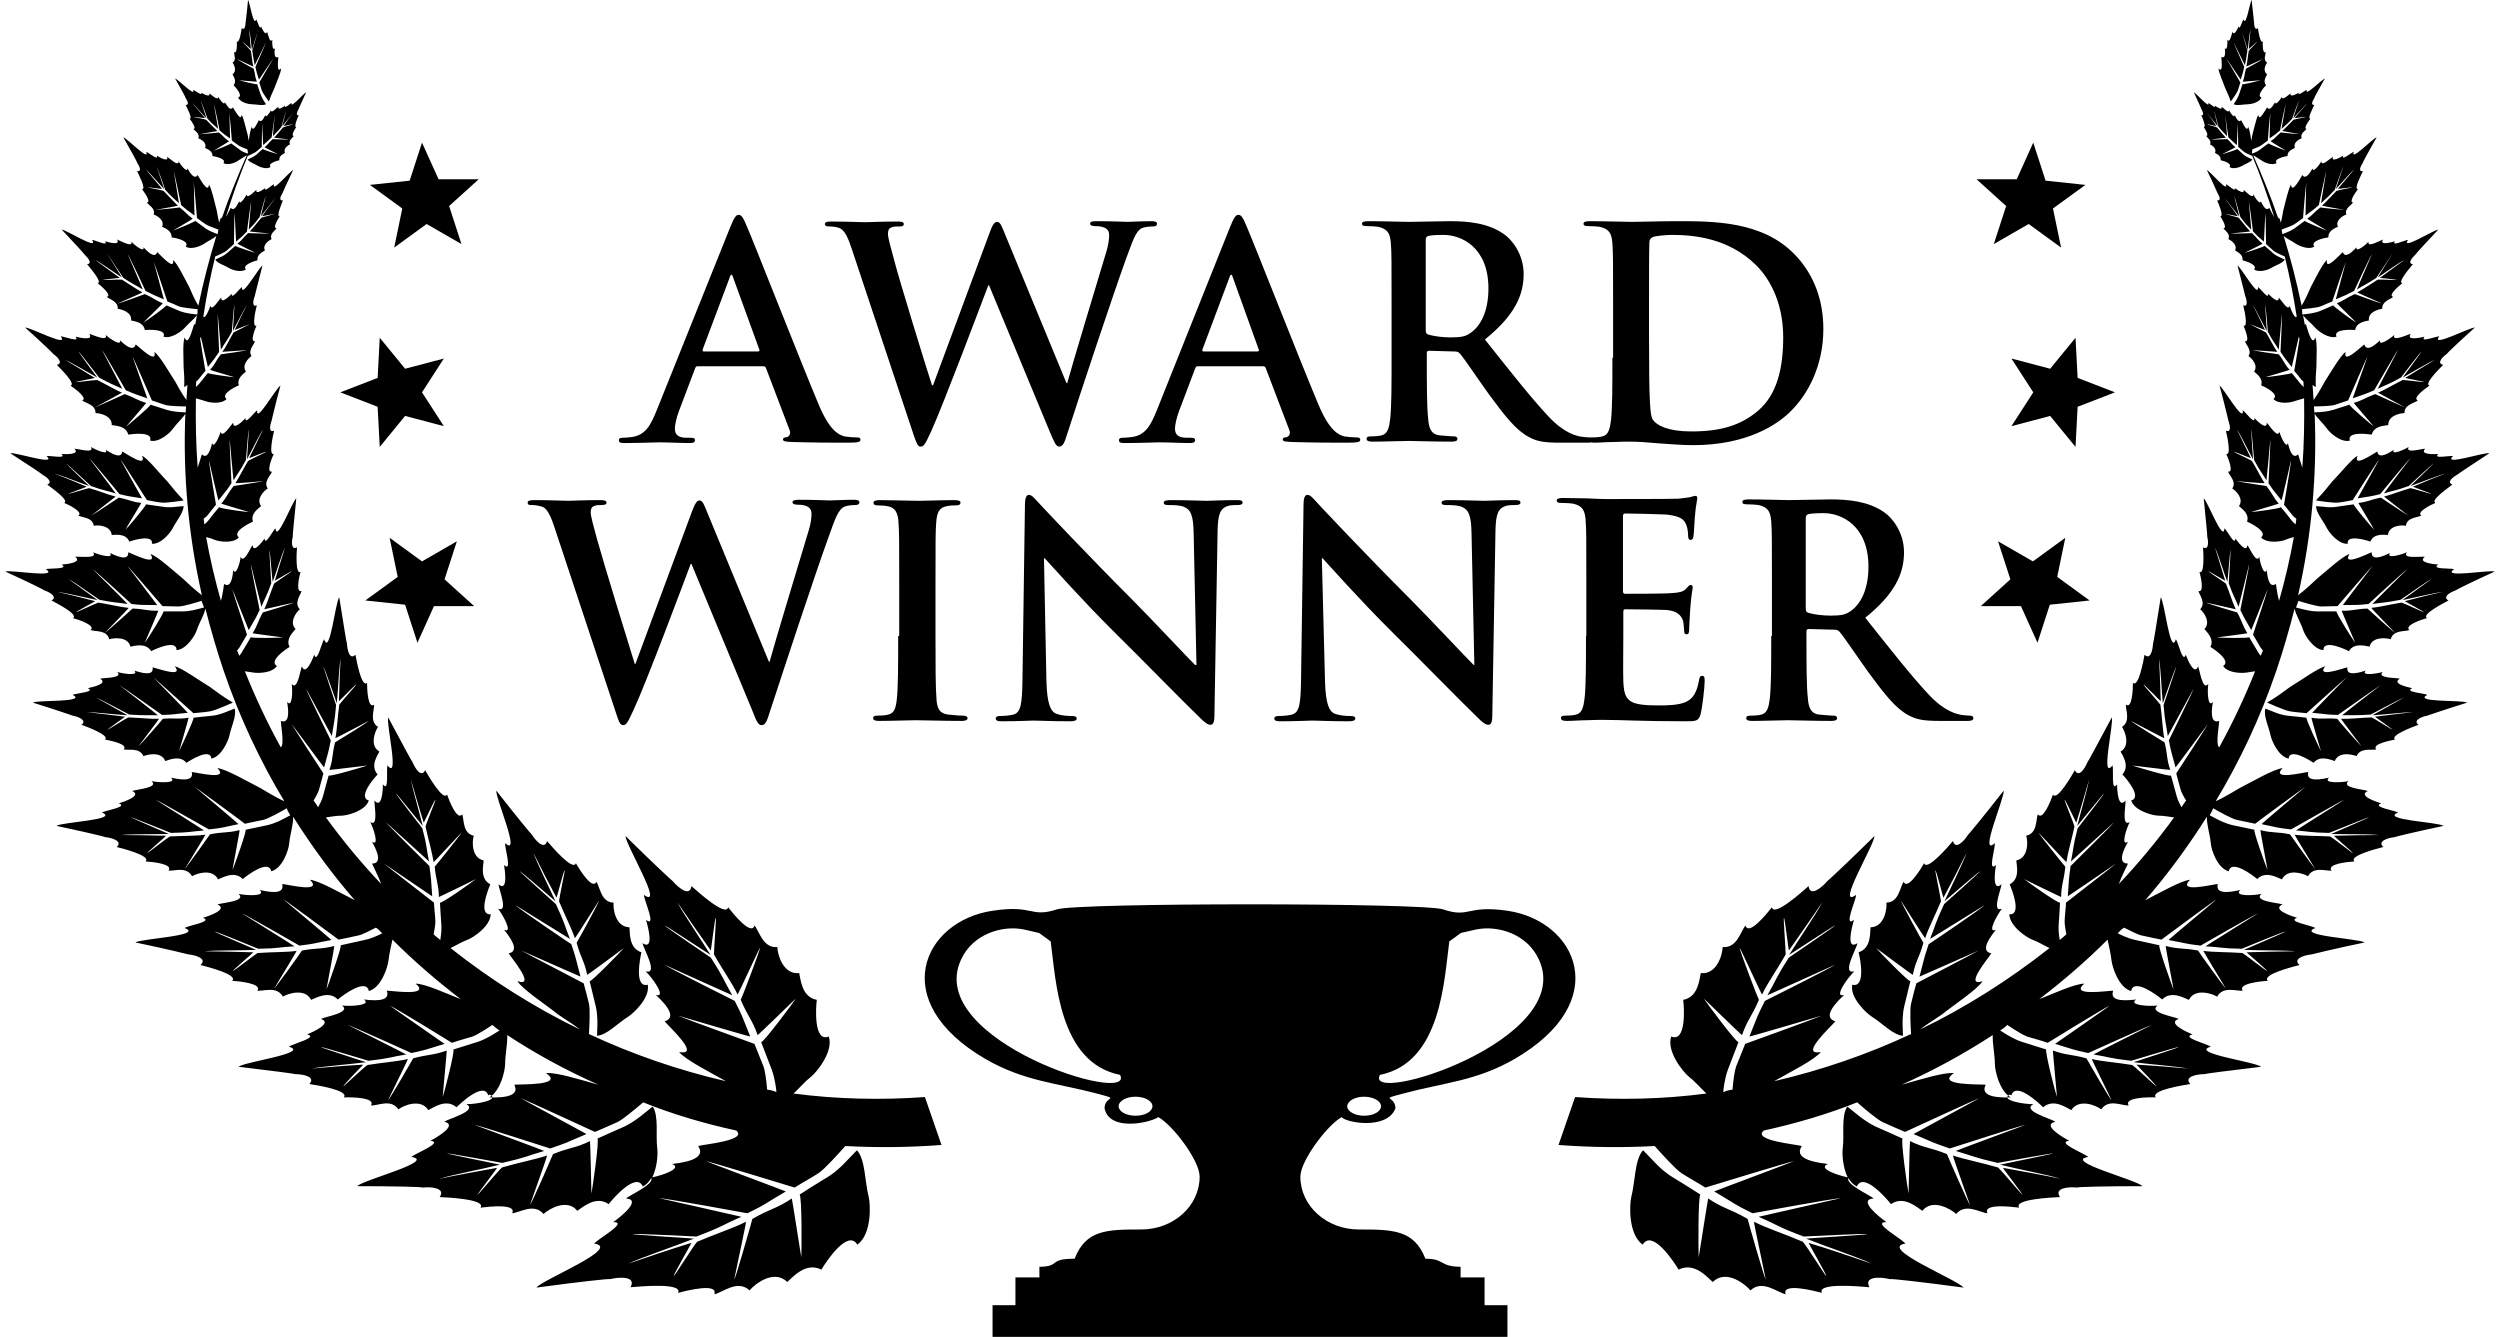
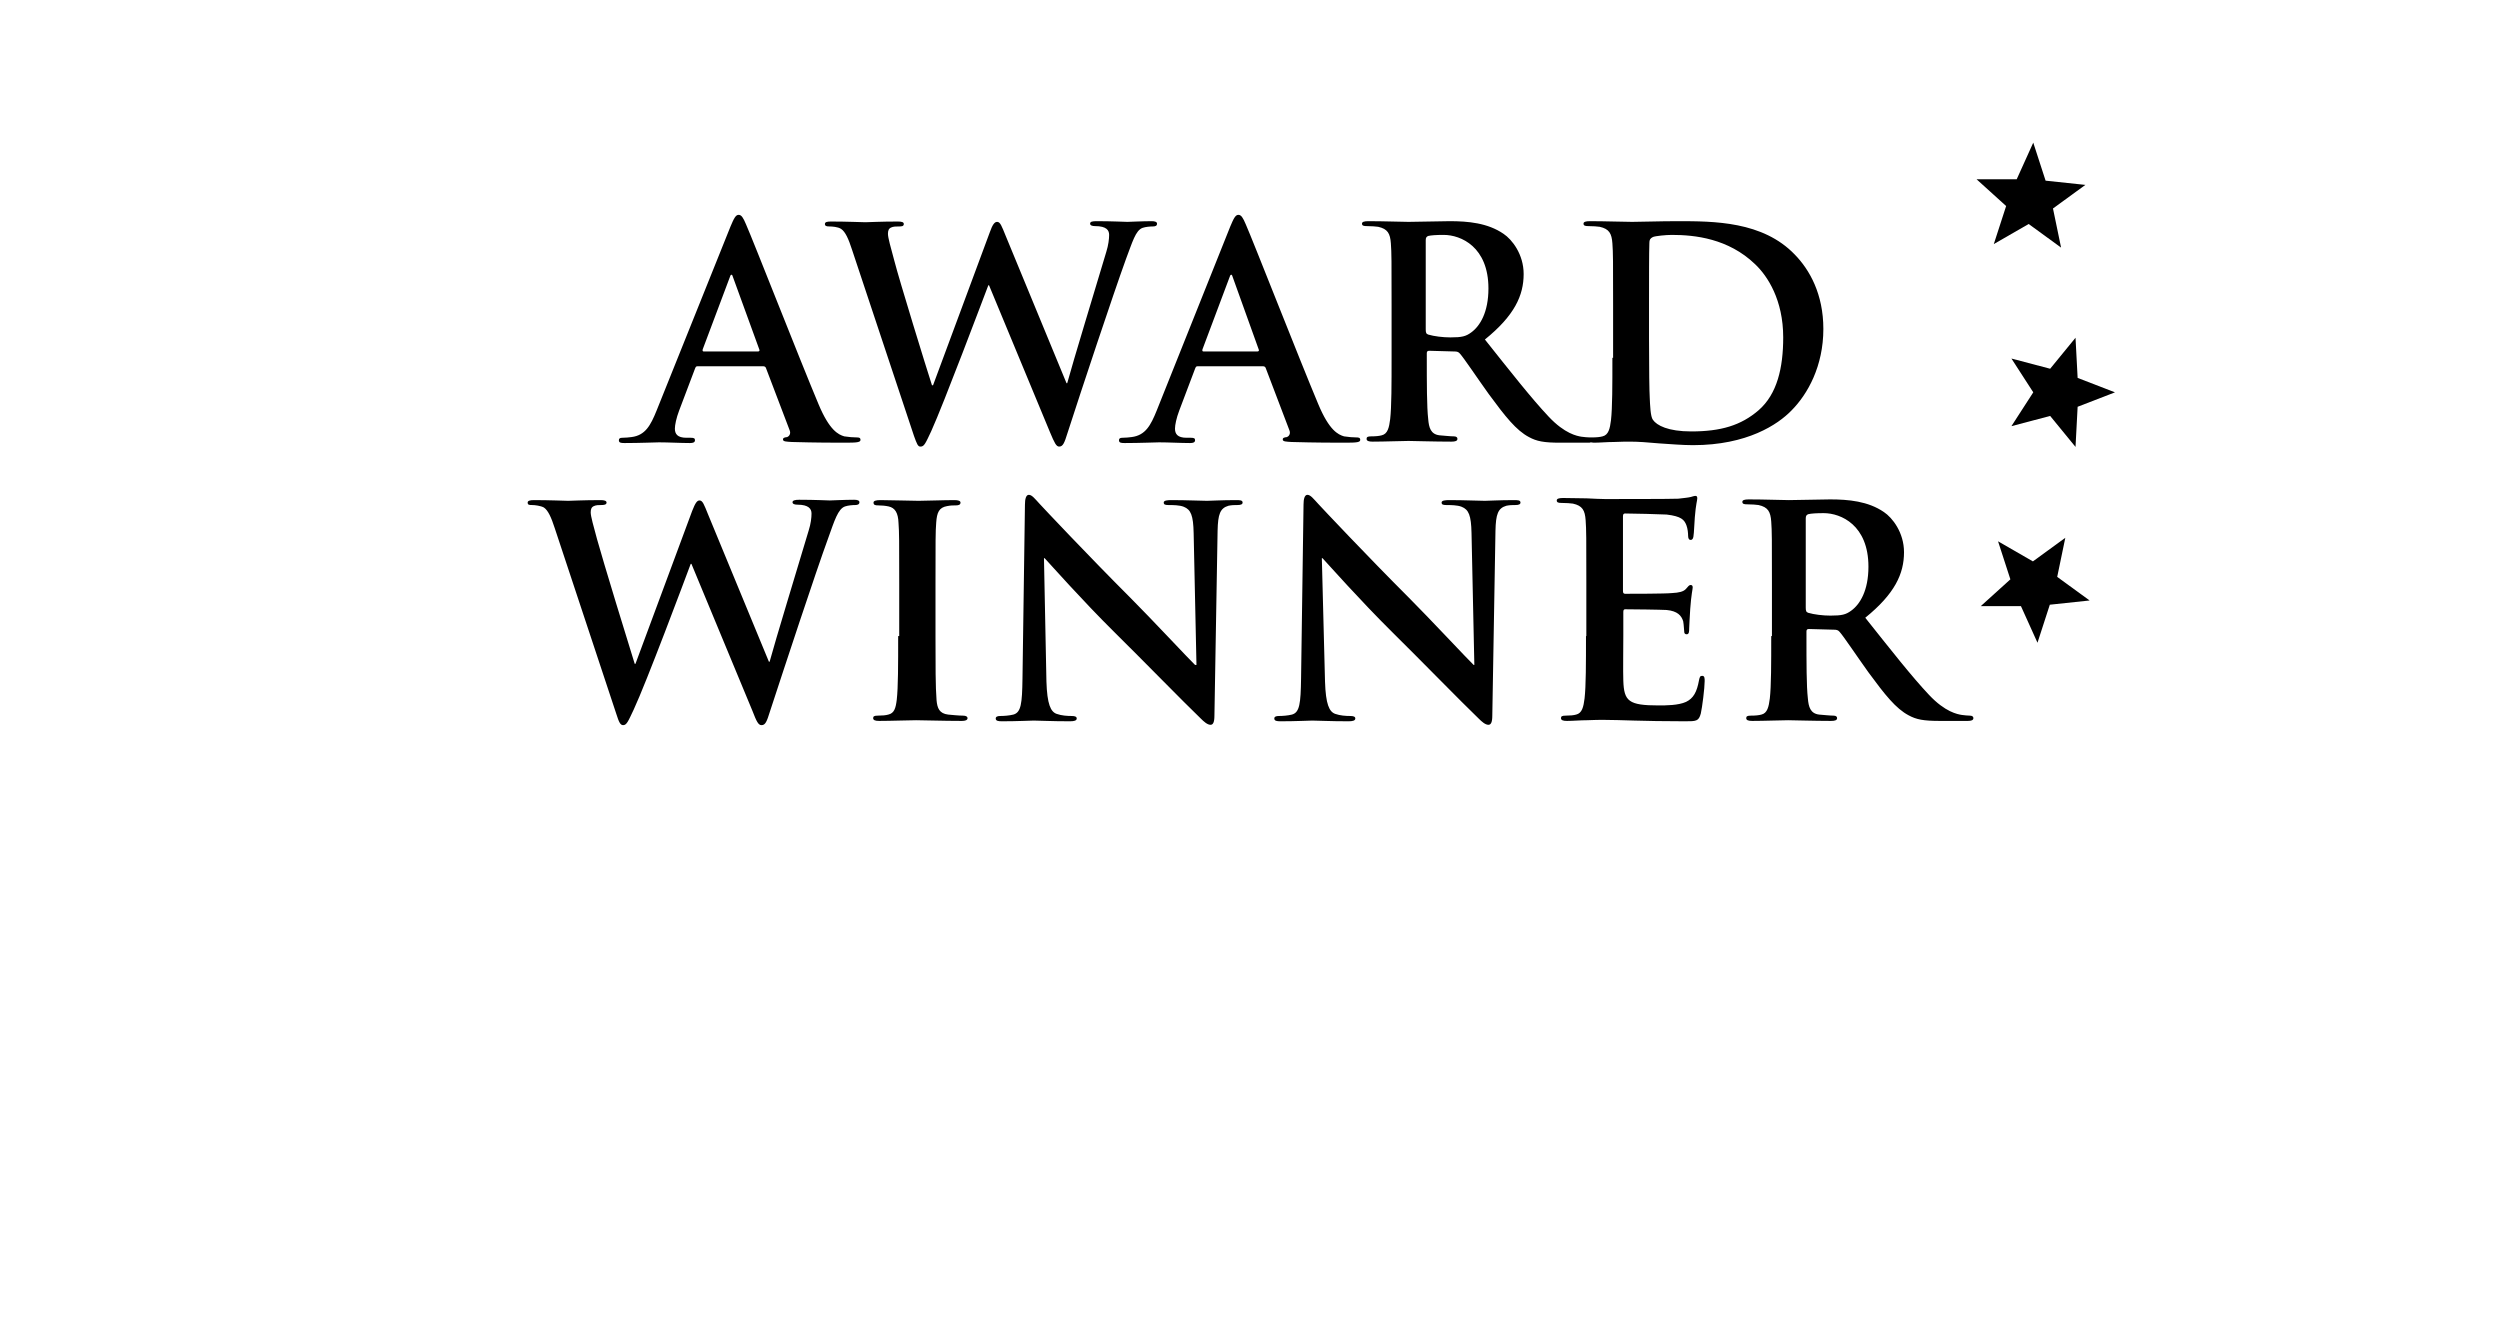
<svg xmlns="http://www.w3.org/2000/svg" width="187" height="100" viewBox="0 0 187 100" fill="none">
  <g id="Component 1">
-     <path id="Vector" fill-rule="evenodd" clip-rule="evenodd" d="M40.128 96.312C43.263 95.89 45.608 95.627 45.634 95.68C46.398 95.495 47.61 95.469 47.162 96.285C47.82 96.233 51.113 95.917 50.718 96.707C51.403 96.523 53.748 95.943 53.431 96.812C54.064 96.681 55.17 95.68 56.066 96.523C56.461 96.048 57.884 94.916 58.885 95.89C59.253 95.601 60.228 94.362 61.44 94.968C61.782 94.389 63.416 91.912 64.127 93.098C65.207 92.334 65.128 90.121 64.97 89.489C64.68 88.356 64.733 86.749 64.101 86.038L63.31 86.855C63.31 86.855 62.652 87.592 61.914 88.04C61.071 88.541 59.807 89.357 59.807 89.357C59.991 89.436 59.965 93.651 59.938 94.046C59.938 94.099 59.253 89.673 59.227 89.647C58.042 90.437 57.647 90.385 56.277 91.175C56.224 91.412 55.091 95.364 54.933 95.706C54.88 95.785 55.829 91.465 55.802 91.386C54.88 91.86 53.484 92.308 52.141 92.887C51.772 93.335 50.481 95.416 50.402 95.443C50.297 95.469 51.719 93.019 51.719 92.966C50.402 93.361 48.057 94.152 47.004 94.52C47.926 94.073 50.455 93.23 51.904 92.65C51.825 92.624 47.241 92.36 47.32 92.308C47.399 92.255 52.088 92.492 52.088 92.492C54.064 91.754 54.09 91.596 55.46 91.017C55.381 90.99 49.296 89.621 49.296 89.621C49.743 89.621 55.592 90.701 55.908 90.753C57.462 89.989 56.935 90.2 58.779 89.12C58.753 89.094 52.747 86.855 52.826 86.855C53.326 86.96 59.095 88.725 59.438 88.83C60.149 88.382 60.439 88.251 61.229 87.75C61.677 87.46 62.757 86.249 63.231 85.722C65.602 85.853 67.999 85.827 70.423 85.643L69.185 82.06C65.866 82.297 62.599 82.218 59.359 81.797C59.807 81.375 60.228 80.875 60.676 80.532C61.124 80.163 62.362 78.635 61.993 77.529C60.86 78.003 61.018 75.369 61.097 74.789C59.938 74.579 59.886 73.182 59.78 72.787C58.569 72.919 58.147 71.365 58.147 70.838C57.067 70.943 56.803 69.652 56.435 69.231C56.198 70.021 54.854 68.361 54.459 67.861C54.327 68.625 52.167 66.675 51.719 66.28C51.614 67.097 50.771 66.438 50.323 65.912C50.297 65.912 48.769 64.489 46.793 62.539C46.767 63.145 49.743 68.045 48.163 66.939C48.189 67.387 49.138 69.415 48.321 68.809C48.479 69.336 48.953 71.127 48.057 70.548C48.163 71.022 49.269 72.919 48.294 72.655C48.769 73.103 49.901 74.657 49.059 74.42C50.165 75.448 50.481 76.159 49.717 76.396C50.007 76.765 52.483 79.004 50.797 78.688C51.298 79.294 53.089 80.19 54.301 80.875C50.771 80.058 47.32 78.873 44.053 77.345C44.08 76.87 44.159 75.501 44.053 75.079C43.895 74.394 43.816 74.157 43.658 73.551C43.421 73.419 39.338 71.312 38.995 71.101C38.943 71.075 43.395 73.051 43.421 73.051C42.999 71.47 43.157 71.891 42.736 70.627C42.525 70.495 38.785 67.966 38.547 67.703C38.547 67.703 42.578 70.206 42.631 70.232C42.209 69.178 42.262 69.073 41.577 67.624C41.577 67.624 38.916 65.253 38.89 65.174C38.864 65.095 41.524 67.387 41.551 67.413C41.05 66.333 40.154 64.515 39.891 63.778C40.26 64.542 41.129 66.228 41.63 67.15C41.656 67.123 42.183 65.042 42.236 65.095C42.262 65.174 41.867 66.965 41.814 67.413C42.236 68.44 42.762 69.442 42.999 70.179C43.052 70.153 44.843 67.308 44.817 67.36C44.738 67.624 43.237 70.364 43.131 70.522C43.447 71.681 43.711 71.865 43.922 72.919C43.974 72.919 46.688 70.89 46.661 70.917C46.477 71.154 44.238 73.446 44.106 73.393C44.106 73.393 44.369 74.499 44.554 75.237C44.712 75.869 44.685 76.607 44.685 76.607L44.659 77.476C45.397 77.424 46.213 76.528 46.977 76.054C47.399 75.79 48.637 74.631 48.453 73.656C47.425 73.92 47.873 71.707 47.978 71.233C47.004 70.917 47.135 69.731 47.083 69.362C46.029 69.336 45.845 67.966 45.897 67.518C44.949 67.492 44.896 66.359 44.606 65.964C44.317 66.596 43.342 65.042 43.078 64.568C42.868 65.2 41.234 63.277 40.918 62.908C40.734 63.593 40.102 62.935 39.786 62.434C39.759 62.434 38.626 61.064 37.125 59.141C37.046 59.668 39.022 64.173 37.783 63.066C37.757 63.462 38.337 65.306 37.704 64.7C37.783 65.174 37.994 66.754 37.283 66.149C37.336 66.57 38.047 68.309 37.257 67.966C37.599 68.414 38.416 69.863 37.704 69.547C38.521 70.548 38.706 71.18 38.047 71.312C38.258 71.654 40.128 73.867 38.706 73.393C39.101 74.025 40.813 75.132 41.761 75.896C42.604 76.449 43.078 76.765 43.368 77.002C39.944 75.343 36.703 73.288 33.7 70.917C34.122 70.706 34.569 70.443 34.991 70.284C35.413 70.126 36.677 69.284 36.703 68.388C35.755 68.467 36.493 66.57 36.677 66.149C35.86 65.727 36.176 64.673 36.176 64.357C35.255 64.173 35.307 62.908 35.439 62.513C34.596 62.329 34.728 61.328 34.569 60.906C34.201 61.433 33.595 59.879 33.437 59.431C33.147 59.958 32.014 57.982 31.803 57.613C31.514 58.193 31.066 57.508 30.855 57.007C30.829 57.007 30.065 55.585 29.037 53.662C28.879 54.11 29.907 58.456 28.985 57.245C28.879 57.587 29.116 59.326 28.642 58.667C28.642 59.115 28.563 60.537 28.01 59.879C27.984 60.248 28.326 61.907 27.694 61.486C27.931 61.934 28.405 63.356 27.826 62.961C28.405 63.988 28.458 64.594 27.826 64.594C27.905 64.779 28.326 65.595 28.511 66.122C27.035 64.568 25.665 62.908 24.375 61.143C24.77 61.091 25.165 61.012 25.534 61.012C25.955 61.012 27.325 60.669 27.588 59.879C26.745 59.642 27.957 58.219 28.247 57.929C27.668 57.297 28.247 56.48 28.379 56.217C27.615 55.769 28.063 54.689 28.273 54.373C27.615 53.952 28.01 53.108 27.984 52.713C27.509 53.056 27.457 51.528 27.457 51.08C27.035 51.449 26.666 49.394 26.587 48.973C26.166 49.394 25.982 48.657 25.955 48.156C25.929 48.156 25.692 46.681 25.376 44.679C25.086 45.021 24.664 49.131 24.243 47.813C24.058 48.077 23.716 49.657 23.505 48.973C23.374 49.341 22.847 50.58 22.583 49.842C22.451 50.158 22.241 51.712 21.819 51.159C21.898 51.633 21.872 53.003 21.477 52.503C21.661 53.583 21.529 54.11 21.003 53.925C21.003 54.189 21.292 55.717 21.003 55.901C20.002 54.083 19.106 52.187 18.316 50.211C18.5 50.237 18.684 50.263 18.843 50.29C19.185 50.369 20.318 50.395 20.713 49.816C20.081 49.447 21.345 48.577 21.661 48.393C21.345 47.787 21.951 47.26 22.109 47.05C21.608 46.549 22.162 45.785 22.425 45.574C21.977 45.1 22.478 44.52 22.557 44.204C22.109 44.362 22.372 43.151 22.478 42.782C22.083 42.993 22.188 41.28 22.214 40.938C21.793 41.175 21.793 40.569 21.898 40.148C21.872 40.148 22.004 38.909 22.162 37.276C21.872 37.487 20.686 40.648 20.608 39.515C20.397 39.7 19.817 40.885 19.791 40.279C19.606 40.543 18.948 41.412 18.895 40.78C18.711 40.99 18.237 42.202 18 41.649C17.973 42.044 17.657 43.124 17.446 42.65C17.367 43.546 17.157 43.941 16.761 43.678C16.735 43.836 16.656 44.52 16.524 44.942C16.076 43.361 15.708 41.781 15.418 40.174C15.655 40.227 15.892 40.306 16.076 40.385C16.366 40.516 17.446 40.674 17.868 40.2C17.341 39.779 18.632 39.147 18.922 39.015C18.711 38.409 19.369 38.014 19.527 37.856C19.132 37.302 19.765 36.697 20.028 36.538C19.686 36.038 20.239 35.59 20.344 35.274C19.896 35.379 20.318 34.273 20.476 33.957C20.081 34.089 20.423 32.534 20.502 32.218C20.081 32.376 20.186 31.823 20.318 31.454C20.318 31.454 20.581 30.321 20.976 28.846C20.66 29.004 19.132 31.744 19.238 30.69C19.027 30.822 18.316 31.823 18.368 31.27C18.157 31.507 17.42 32.218 17.446 31.612C17.262 31.797 16.63 32.824 16.498 32.297C16.419 32.64 15.971 33.614 15.866 33.14C15.681 33.957 15.418 34.299 15.102 33.983C15.049 34.115 14.917 34.615 14.786 34.984C14.654 33.245 14.627 31.507 14.654 29.794C14.891 29.873 15.154 29.926 15.365 30.005C15.629 30.111 16.551 30.269 16.946 29.847C16.472 29.478 17.604 28.925 17.868 28.82C17.683 28.293 18.263 27.924 18.395 27.792C18.052 27.318 18.605 26.765 18.816 26.633C18.526 26.212 19 25.79 19.08 25.527C18.684 25.606 19.053 24.657 19.185 24.368C18.816 24.5 19.132 23.13 19.211 22.84C18.843 22.998 18.922 22.471 19.053 22.155C19.053 22.155 19.29 21.18 19.633 19.863C19.369 19.995 18.026 22.392 18.105 21.47C17.92 21.575 17.288 22.471 17.341 21.971C17.157 22.155 16.524 22.787 16.551 22.26C16.366 22.418 15.839 23.34 15.734 22.866C15.655 23.156 15.339 23.894 15.207 23.683C15.444 22.155 15.734 20.653 16.103 19.178C16.314 19.099 16.84 18.862 16.972 18.73C17.209 18.52 17.288 18.441 17.499 18.256C17.499 18.124 17.525 16.096 17.552 15.912C17.552 15.885 17.657 18.072 17.657 18.072C18.21 17.598 18.078 17.729 18.474 17.308C18.5 17.202 18.737 15.2 18.79 15.042C18.79 15.042 18.605 17.15 18.605 17.176C18.948 16.807 19 16.807 19.422 16.228C19.422 16.228 19.843 14.7 19.87 14.673C19.896 14.647 19.501 16.175 19.501 16.201C19.843 15.78 20.37 15.069 20.608 14.805C20.37 15.121 19.87 15.78 19.606 16.175C19.633 16.175 20.555 15.991 20.555 15.991C20.529 16.017 19.738 16.228 19.554 16.28C19.238 16.649 18.922 17.071 18.684 17.308C18.711 17.334 20.212 17.466 20.16 17.466C20.054 17.492 18.632 17.439 18.553 17.439C18.157 17.808 18.131 17.94 17.762 18.23C17.762 18.256 19.132 18.915 19.106 18.915C18.974 18.888 17.604 18.441 17.604 18.388C17.604 18.388 17.209 18.73 16.972 18.941C16.761 19.125 16.445 19.257 16.445 19.257L16.103 19.415C16.261 19.705 16.788 19.837 17.13 20.047C17.314 20.179 18.026 20.416 18.395 20.153C18.078 19.81 19.053 19.52 19.264 19.468C19.185 19.02 19.686 18.836 19.817 18.73C19.606 18.309 20.133 17.966 20.318 17.887C20.133 17.492 20.581 17.255 20.686 17.071C20.37 17.071 20.792 16.386 20.924 16.175C20.634 16.228 21.082 15.2 21.161 14.989C20.845 15.042 20.976 14.673 21.134 14.436C21.134 14.436 21.451 13.699 21.925 12.724C21.688 12.803 20.291 14.489 20.502 13.778C20.344 13.83 19.712 14.436 19.843 14.067C19.659 14.199 19.08 14.594 19.185 14.199C19.027 14.305 18.474 14.937 18.447 14.542C18.342 14.779 17.92 15.385 17.894 15.042C17.657 15.569 17.446 15.78 17.262 15.543C17.209 15.622 17.051 15.991 16.893 16.228C17.367 14.673 17.92 13.145 18.526 11.67C18.684 11.591 19.08 11.433 19.185 11.328C19.369 11.17 19.422 11.117 19.58 10.985C19.58 10.88 19.606 9.352 19.606 9.22C19.606 9.194 19.686 10.827 19.686 10.854C20.081 10.485 20.002 10.59 20.318 10.274C20.344 10.195 20.529 8.693 20.555 8.588C20.555 8.588 20.397 10.169 20.423 10.195C20.66 9.905 20.713 9.905 21.055 9.484L21.371 8.325C21.398 8.298 21.108 9.457 21.108 9.457C21.371 9.141 21.767 8.614 21.951 8.404C21.767 8.641 21.398 9.141 21.213 9.431C21.24 9.431 21.925 9.273 21.925 9.299C21.898 9.326 21.319 9.457 21.161 9.536C20.924 9.826 20.686 10.116 20.502 10.3C20.529 10.3 21.635 10.432 21.608 10.432C21.529 10.458 20.476 10.406 20.397 10.406C20.107 10.669 20.081 10.774 19.791 11.012C19.791 11.038 20.818 11.539 20.792 11.539C20.686 11.512 19.659 11.196 19.659 11.143C19.659 11.143 19.369 11.38 19.185 11.565C19.027 11.697 18.79 11.802 18.79 11.802L18.526 11.934C18.658 12.144 19.053 12.25 19.29 12.408C19.422 12.487 19.975 12.698 20.239 12.487C20.002 12.223 20.739 12.013 20.897 11.986C20.845 11.644 21.213 11.512 21.319 11.433C21.161 11.117 21.556 10.854 21.688 10.801C21.556 10.511 21.872 10.327 21.977 10.169C21.74 10.169 22.056 9.642 22.162 9.51C21.951 9.536 22.267 8.772 22.346 8.614C22.109 8.667 22.214 8.377 22.32 8.193C22.32 8.193 22.557 7.64 22.899 6.902C22.741 6.955 21.661 8.219 21.819 7.692C21.688 7.745 21.24 8.193 21.319 7.903C21.187 8.008 20.739 8.298 20.818 7.982C20.686 8.061 20.291 8.535 20.265 8.246C20.186 8.43 19.87 8.878 19.843 8.614C19.659 9.009 19.501 9.168 19.369 8.983C19.29 9.089 18.922 9.984 18.843 9.484C18.737 9.668 18.658 10.142 18.605 10.537C18.579 10.406 18.553 10.274 18.526 10.09C18.395 9.642 18.237 8.851 18.078 8.588C18.026 9.168 17.525 8.166 17.42 8.035C17.262 8.272 17.078 8.087 16.814 7.64C16.814 7.956 16.419 7.429 16.314 7.244C16.314 7.587 15.787 7.06 15.655 6.981C15.76 7.324 15.207 7.034 15.049 6.928C15.181 7.244 14.601 6.77 14.443 6.718C14.68 7.324 13.31 5.927 13.1 5.875C13.574 6.718 13.916 7.323 13.89 7.35C14.022 7.534 14.18 7.877 13.89 7.85C13.969 8.035 14.443 8.904 14.18 8.878C14.311 9.036 14.733 9.642 14.469 9.642C14.575 9.8 14.97 9.984 14.838 10.353C15.023 10.406 15.497 10.669 15.339 11.064C15.47 11.143 15.918 11.275 15.892 11.67C16.076 11.697 16.972 11.881 16.709 12.197C17.051 12.408 17.657 12.144 17.815 12.013C18 11.881 18.263 11.749 18.447 11.617V11.644C17.762 13.198 17.13 14.752 16.577 16.359C16.551 16.333 16.551 16.28 16.551 16.228C16.498 16.333 16.445 16.465 16.392 16.649C16.34 16.465 16.287 16.175 16.208 15.727C16.05 15.148 15.839 14.12 15.629 13.804C15.576 14.568 14.891 13.251 14.786 13.093C14.601 13.383 14.338 13.172 14.022 12.592C14.022 12.987 13.495 12.329 13.363 12.065C13.363 12.513 12.678 11.828 12.494 11.723C12.652 12.171 11.941 11.776 11.73 11.644C11.888 12.065 11.15 11.433 10.939 11.354C11.229 12.144 9.491 10.327 9.227 10.274C9.833 11.354 10.281 12.144 10.255 12.171C10.439 12.434 10.623 12.856 10.255 12.803C10.36 13.04 10.966 14.173 10.623 14.146C10.781 14.357 11.335 15.121 10.992 15.148C11.124 15.358 11.651 15.595 11.493 16.043C11.73 16.122 12.336 16.465 12.125 16.965C12.283 17.044 12.863 17.229 12.836 17.756C13.1 17.782 14.232 18.019 13.89 18.441C14.311 18.73 15.102 18.361 15.312 18.203C15.576 18.019 15.945 17.861 16.182 17.65C15.655 19.363 15.207 21.101 14.838 22.866C14.759 22.708 14.627 22.576 14.153 21.47C13.811 20.838 13.284 19.731 12.941 19.442C13.1 20.337 11.967 19.02 11.756 18.862C11.624 19.257 11.255 19.073 10.729 18.493C10.834 18.941 10.044 18.335 9.833 18.072C9.965 18.572 8.99 17.993 8.753 17.914C9.043 18.388 8.121 18.124 7.857 18.045C8.173 18.467 7.12 17.966 6.883 17.94C7.436 18.783 4.933 17.176 4.617 17.176C5.618 18.23 6.329 19.02 6.329 19.046C6.593 19.284 6.935 19.731 6.514 19.758C6.698 19.995 7.699 21.128 7.304 21.18C7.567 21.391 8.41 22.102 7.989 22.208C8.2 22.392 8.858 22.55 8.806 23.103C9.069 23.13 9.886 23.34 9.807 23.973C10.017 24.025 10.729 24.078 10.834 24.684C11.124 24.657 12.494 24.605 12.23 25.184C12.81 25.369 13.6 24.763 13.811 24.526C14.074 24.21 14.496 23.894 14.733 23.577C14.68 23.814 14.654 24.052 14.601 24.289C14.575 24.289 14.549 24.262 14.522 24.236C14.443 24.447 14.074 26.027 13.811 25.237C13.653 25.632 13.732 26.765 13.732 27.424C13.837 28.741 13.758 28.741 13.784 28.951C13.784 28.951 13.89 28.899 14.022 28.794C13.995 29.162 13.969 29.531 13.943 29.926C13.837 29.768 13.6 29.452 13.1 28.53C12.652 27.845 11.967 26.633 11.545 26.317C11.782 27.318 10.386 25.922 10.149 25.764C10.017 26.212 9.596 26.054 8.964 25.448C9.122 25.948 8.173 25.316 7.91 25.053C8.094 25.606 6.935 25.026 6.672 24.974C7.041 25.5 5.987 25.263 5.644 25.184C6.04 25.659 4.801 25.158 4.538 25.158C5.249 26.054 2.246 24.473 1.877 24.5C3.115 25.606 3.985 26.449 3.985 26.475C4.327 26.712 4.749 27.186 4.248 27.292C4.485 27.529 5.723 28.741 5.276 28.846C5.592 29.057 6.593 29.794 6.145 29.953C6.408 30.163 7.172 30.269 7.146 30.901C7.462 30.901 8.384 31.085 8.358 31.797C8.595 31.849 9.411 31.823 9.596 32.508C9.938 32.455 11.466 32.271 11.229 32.956C11.888 33.14 12.757 32.35 12.941 32.06C13.205 31.691 13.627 31.322 13.864 30.954C13.679 35.432 14.074 39.989 15.102 44.52C14.944 44.389 14.68 44.231 13.653 43.256C12.941 42.676 11.809 41.623 11.255 41.438C11.861 42.413 9.886 41.412 9.596 41.307C9.622 41.834 9.122 41.807 8.226 41.359C8.569 41.834 7.357 41.491 6.962 41.307C7.357 41.834 5.934 41.596 5.618 41.649C6.198 42.071 4.986 42.202 4.617 42.229C5.197 42.597 3.695 42.492 3.432 42.571C4.485 43.282 0.771 42.597 0.402 42.755C2.088 43.52 3.3 44.125 3.3 44.152C3.748 44.31 4.327 44.652 3.853 44.916C4.195 45.1 5.908 45.969 5.46 46.233C5.855 46.338 7.199 46.786 6.777 47.129C7.12 47.26 7.989 47.102 8.173 47.813C8.516 47.708 9.57 47.603 9.754 48.367C10.017 48.34 10.887 48.024 11.308 48.709C11.651 48.525 13.231 47.813 13.205 48.63C13.969 48.577 14.627 47.471 14.733 47.102C14.891 46.602 15.26 46.022 15.365 45.522C15.76 47.076 16.208 48.63 16.735 50.184C17.92 53.662 19.448 56.902 21.266 59.931C21.029 59.826 20.581 59.615 19.448 58.93C18.5 58.456 16.946 57.534 16.261 57.455C17.183 58.404 14.707 57.771 14.338 57.745C14.496 58.325 13.916 58.43 12.784 58.166C13.31 58.614 11.835 58.535 11.335 58.43C11.914 58.93 10.228 59.036 9.886 59.167C10.65 59.51 9.306 59.958 8.885 60.09C9.622 60.353 7.91 60.616 7.62 60.775C8.99 61.328 4.617 61.486 4.222 61.776C6.329 62.223 7.884 62.592 7.884 62.618C8.41 62.671 9.201 62.935 8.727 63.356C9.148 63.462 11.335 64.015 10.887 64.436C11.361 64.463 12.994 64.621 12.599 65.121C13.021 65.174 13.943 64.779 14.364 65.543C14.707 65.332 15.892 64.937 16.314 65.78C16.603 65.674 17.525 65.095 18.157 65.753C18.5 65.464 20.107 64.252 20.291 65.174C21.161 64.937 21.608 63.514 21.635 63.066C21.688 62.434 21.951 61.67 21.925 61.091C23.321 63.303 24.849 65.385 26.535 67.334C25.481 66.807 23.9 65.885 23.189 65.806C24.19 66.834 21.503 66.149 21.108 66.122C21.266 66.754 20.66 66.86 19.422 66.57C19.975 67.071 18.395 66.992 17.841 66.86C18.474 67.413 16.656 67.518 16.261 67.65C17.104 68.019 15.629 68.519 15.181 68.651C15.971 68.941 14.127 69.204 13.811 69.415C15.312 69.995 10.544 70.206 10.123 70.495C12.415 70.969 14.101 71.391 14.101 71.391C14.68 71.444 15.523 71.733 14.996 72.181C15.47 72.313 17.841 72.892 17.367 73.367C17.894 73.393 19.659 73.577 19.238 74.104C19.712 74.157 20.713 73.736 21.161 74.552C21.529 74.315 22.82 73.894 23.268 74.789C23.584 74.684 24.585 74.052 25.27 74.763C25.639 74.447 27.404 73.13 27.588 74.131C28.537 73.867 29.011 72.313 29.064 71.812C29.116 71.338 29.248 70.785 29.354 70.284C30.96 71.891 32.673 73.367 34.464 74.737C33.331 74.289 31.777 73.577 31.092 73.577C32.251 74.552 29.354 74.104 28.932 74.104C29.169 74.763 28.511 74.921 27.22 74.763C27.852 75.211 26.166 75.29 25.586 75.211C26.298 75.738 24.401 76.027 24.006 76.212C24.901 76.528 23.426 77.186 22.978 77.371C23.848 77.608 21.925 78.056 21.608 78.293C23.242 78.767 18.263 79.426 17.841 79.794C20.291 80.084 22.083 80.321 22.109 80.348C22.715 80.348 23.637 80.558 23.137 81.085C23.637 81.164 26.166 81.559 25.718 82.086C26.271 82.06 28.142 82.086 27.747 82.692C28.247 82.719 29.248 82.165 29.801 82.982C30.17 82.692 31.461 82.139 32.041 83.035C32.383 82.877 33.358 82.139 34.148 82.824C34.517 82.455 36.203 80.901 36.519 81.928C36.572 81.902 36.624 81.876 36.651 81.876C37.415 82.297 35.544 82.613 34.886 82.587C35.755 83.087 33.648 83.641 33.226 83.904C34.28 84.141 32.699 85.063 32.199 85.327C33.2 85.458 31.092 86.249 30.776 86.538C32.673 86.855 27.141 88.251 26.719 88.725C29.512 88.725 31.593 88.778 31.619 88.83C32.304 88.751 33.358 88.883 32.884 89.542C33.463 89.568 36.387 89.7 35.939 90.332C36.572 90.253 38.679 90.016 38.31 90.753C38.89 90.701 39.944 89.963 40.655 90.806C41.05 90.437 42.42 89.621 43.184 90.569C43.526 90.358 44.554 89.383 45.528 90.069C45.897 89.594 47.61 87.645 48.084 88.751C48.347 88.62 48.558 88.382 48.716 88.119C48.927 88.593 47.162 89.357 46.819 89.647C48.057 89.726 46.398 91.043 45.871 91.412C47.03 91.412 44.764 92.624 44.448 93.019C46.556 93.335 40.523 95.732 40.128 96.312ZM146.872 96.312C143.737 95.89 141.393 95.627 141.366 95.68C140.602 95.495 139.39 95.469 139.838 96.285C139.18 96.233 135.887 95.917 136.282 96.707C135.597 96.523 133.252 95.943 133.568 96.812C132.936 96.681 131.83 95.68 130.934 96.523C130.539 96.048 129.116 94.916 128.115 95.89C127.747 95.601 126.772 94.362 125.56 94.968C125.218 94.389 123.584 91.912 122.873 93.098C121.793 92.334 121.872 90.121 122.03 89.489C122.32 88.356 122.267 86.749 122.899 86.038L123.69 86.855C123.69 86.855 124.348 87.592 125.086 88.04C125.929 88.541 127.193 89.357 127.193 89.357C127.009 89.436 127.035 93.651 127.062 94.046C127.062 94.099 127.747 89.673 127.773 89.647C128.958 90.437 129.354 90.385 130.723 91.175C130.776 91.412 131.909 95.364 132.067 95.706C132.12 95.785 131.171 91.465 131.198 91.386C132.12 91.86 133.516 92.308 134.859 92.887C135.228 93.335 136.519 95.416 136.598 95.443C136.703 95.469 135.281 93.019 135.281 92.966C136.598 93.361 138.943 94.152 139.996 94.52C139.074 94.073 136.545 93.23 135.096 92.65C135.175 92.624 139.759 92.36 139.68 92.308C139.601 92.255 134.912 92.492 134.912 92.492C132.936 91.754 132.91 91.596 131.54 91.017C131.619 90.99 137.704 89.621 137.704 89.621C137.23 89.621 131.408 90.701 131.092 90.753C129.538 89.989 130.065 90.2 128.221 89.12C128.247 89.094 134.253 86.855 134.174 86.855C133.674 86.96 127.905 88.725 127.562 88.83C126.851 88.382 126.561 88.251 125.771 87.75C125.323 87.46 124.243 86.249 123.769 85.722C121.398 85.853 119.001 85.827 116.577 85.643L117.815 82.06C121.134 82.297 124.401 82.218 127.641 81.797C127.193 81.375 126.772 80.875 126.324 80.532C125.876 80.163 124.638 78.635 125.007 77.529C126.14 78.003 125.982 75.369 125.903 74.789C127.062 74.579 127.114 73.182 127.22 72.787C128.431 72.919 128.853 71.365 128.853 70.838C129.933 70.943 130.197 69.652 130.565 69.231C130.802 70.021 132.146 68.361 132.541 67.861C132.673 68.625 134.833 66.675 135.281 66.28C135.386 67.097 136.229 66.438 136.677 65.912C136.703 65.912 138.231 64.489 140.207 62.539C140.233 63.145 137.257 68.045 138.837 66.939C138.811 67.387 137.862 69.415 138.679 68.809C138.521 69.336 138.047 71.127 138.943 70.548C138.837 71.022 137.731 72.919 138.705 72.655C138.231 73.103 137.099 74.657 137.942 74.42C136.835 75.448 136.519 76.159 137.283 76.396C136.993 76.765 134.517 79.004 136.203 78.688C135.702 79.294 133.911 80.19 132.699 80.875C136.229 80.058 139.68 78.873 142.947 77.345C142.92 76.87 142.841 75.501 142.947 75.079C143.105 74.394 143.184 74.157 143.342 73.551C143.579 73.419 147.662 71.312 148.005 71.101C148.057 71.075 143.605 73.051 143.579 73.051C144.001 71.47 143.842 71.891 144.264 70.627C144.475 70.495 148.215 67.966 148.453 67.703C148.453 67.703 144.422 70.206 144.369 70.232C144.791 69.178 144.738 69.073 145.423 67.624C145.423 67.624 148.084 65.253 148.11 65.174C148.136 65.095 145.476 67.387 145.449 67.413C145.95 66.333 146.846 64.515 147.109 63.778C146.74 64.542 145.871 66.228 145.37 67.15C145.344 67.123 144.817 65.042 144.764 65.095C144.738 65.174 145.133 66.965 145.186 67.413C144.764 68.44 144.238 69.442 144.001 70.179C143.948 70.153 142.156 67.308 142.183 67.36C142.262 67.624 143.763 70.364 143.869 70.522C143.553 71.681 143.289 71.865 143.078 72.919C143.026 72.919 140.312 70.89 140.339 70.917C140.523 71.154 142.762 73.446 142.894 73.393C142.894 73.393 142.631 74.499 142.446 75.237C142.288 75.869 142.315 76.607 142.315 76.607L142.341 77.476C141.603 77.424 140.787 76.528 140.023 76.054C139.601 75.79 138.363 74.631 138.547 73.656C139.575 73.92 139.153 71.707 139.022 71.233C139.996 70.917 139.865 69.731 139.917 69.362C140.971 69.336 141.155 67.966 141.103 67.518C142.051 67.492 142.104 66.359 142.394 65.964C142.683 66.596 143.658 65.042 143.921 64.568C144.132 65.2 145.766 63.277 146.082 62.908C146.266 63.593 146.898 62.935 147.214 62.434C147.241 62.434 148.374 61.064 149.875 59.141C149.954 59.668 147.978 64.173 149.217 63.066C149.243 63.462 148.663 65.306 149.296 64.7C149.217 65.174 149.006 66.754 149.717 66.149C149.664 66.57 148.953 68.309 149.743 67.966C149.401 68.414 148.584 69.863 149.296 69.547C148.479 70.548 148.295 71.18 148.953 71.312C148.742 71.654 146.872 73.867 148.295 73.393C147.899 74.025 146.187 75.132 145.239 75.896C144.396 76.449 143.921 76.765 143.632 77.002C147.056 75.343 150.297 73.288 153.3 70.917C152.878 70.706 152.43 70.443 152.009 70.284C151.587 70.126 150.323 69.284 150.297 68.388C151.245 68.467 150.507 66.57 150.323 66.149C151.14 65.727 150.823 64.673 150.823 64.357C151.745 64.173 151.693 62.908 151.561 62.513C152.404 62.329 152.272 61.328 152.43 60.906C152.799 61.433 153.405 59.879 153.563 59.431C153.853 59.958 154.986 57.982 155.197 57.613C155.486 58.193 155.934 57.508 156.145 57.007C156.171 57.007 156.935 55.585 157.963 53.662C158.121 54.11 157.093 58.456 158.015 57.245C158.121 57.587 157.884 59.326 158.358 58.667C158.358 59.115 158.437 60.537 158.99 59.879C159.016 60.248 158.674 61.907 159.306 61.486C159.069 61.934 158.595 63.356 159.174 62.961C158.595 63.988 158.542 64.594 159.174 64.594C159.095 64.779 158.674 65.595 158.489 66.122C159.965 64.568 161.335 62.908 162.625 61.143C162.23 61.091 161.835 61.012 161.466 61.012C161.045 61.012 159.675 60.669 159.411 59.879C160.254 59.642 159.043 58.219 158.753 57.929C159.332 57.297 158.753 56.48 158.621 56.217C159.385 55.769 158.937 54.689 158.727 54.373C159.385 53.952 158.99 53.108 159.016 52.713C159.491 53.056 159.543 51.528 159.543 51.08C159.965 51.449 160.333 49.394 160.413 48.973C160.834 49.394 161.018 48.657 161.045 48.156C161.071 48.156 161.308 46.681 161.624 44.679C161.914 45.021 162.336 49.131 162.757 47.813C162.942 48.077 163.284 49.657 163.495 48.973C163.626 49.341 164.153 50.58 164.417 49.842C164.548 50.158 164.759 51.712 165.181 51.159C165.102 51.633 165.128 53.003 165.523 52.503C165.339 53.583 165.47 54.11 165.997 53.925C165.997 54.189 165.708 55.717 165.997 55.901C166.998 54.083 167.894 52.187 168.684 50.211C168.5 50.237 168.316 50.263 168.158 50.29C167.815 50.369 166.682 50.395 166.287 49.816C166.919 49.447 165.655 48.577 165.339 48.393C165.655 47.787 165.049 47.26 164.891 47.05C165.391 46.549 164.838 45.785 164.575 45.574C165.023 45.1 164.522 44.52 164.443 44.204C164.891 44.362 164.627 43.151 164.522 42.782C164.917 42.993 164.812 41.28 164.786 40.938C165.207 41.175 165.207 40.569 165.102 40.148C165.128 40.148 164.996 38.909 164.838 37.276C165.128 37.487 166.313 40.648 166.393 39.515C166.603 39.7 167.183 40.885 167.209 40.279C167.394 40.543 168.052 41.412 168.105 40.78C168.289 40.99 168.763 42.202 169.001 41.649C169.027 42.044 169.343 43.124 169.554 42.65C169.633 43.546 169.844 43.941 170.239 43.678C170.265 43.836 170.344 44.52 170.476 44.942C170.924 43.361 171.292 41.781 171.582 40.174C171.345 40.227 171.108 40.306 170.924 40.385C170.634 40.516 169.554 40.674 169.132 40.2C169.659 39.779 168.368 39.147 168.078 39.015C168.289 38.409 167.631 38.014 167.473 37.856C167.868 37.302 167.236 36.697 166.972 36.538C167.315 36.038 166.761 35.59 166.656 35.274C167.104 35.379 166.682 34.273 166.524 33.957C166.919 34.089 166.577 32.534 166.498 32.218C166.919 32.376 166.814 31.823 166.682 31.454C166.682 31.454 166.419 30.321 166.024 28.846C166.313 29.004 167.868 31.744 167.762 30.69C167.973 30.822 168.684 31.823 168.632 31.27C168.842 31.507 169.58 32.218 169.554 31.612C169.738 31.797 170.37 32.824 170.502 32.297C170.581 32.64 171.029 33.614 171.134 33.14C171.319 33.957 171.582 34.299 171.898 33.983C171.951 34.115 172.083 34.615 172.214 34.984C172.346 33.245 172.372 31.507 172.346 29.794C172.109 29.873 171.846 29.926 171.635 30.005C171.371 30.111 170.449 30.269 170.054 29.847C170.528 29.478 169.396 28.925 169.132 28.82C169.317 28.293 168.737 27.924 168.605 27.792C168.948 27.318 168.395 26.765 168.184 26.633C168.474 26.212 167.999 25.79 167.92 25.527C168.316 25.606 167.947 24.657 167.815 24.368C168.184 24.5 167.868 23.13 167.789 22.84C168.158 22.998 168.078 22.471 167.947 22.155C167.947 22.155 167.71 21.18 167.367 19.863C167.631 19.995 168.974 22.392 168.895 21.47C169.08 21.575 169.712 22.471 169.659 21.971C169.844 22.155 170.476 22.787 170.449 22.26C170.634 22.418 171.161 23.34 171.266 22.866C171.345 23.156 171.661 23.894 171.793 23.683C171.556 22.155 171.266 20.653 170.897 19.178C170.686 19.099 170.16 18.862 170.028 18.73C169.791 18.52 169.712 18.441 169.501 18.256C169.501 18.124 169.475 16.096 169.448 15.912C169.448 15.885 169.343 18.072 169.343 18.072C168.79 17.598 168.921 17.729 168.526 17.308C168.5 17.202 168.263 15.2 168.21 15.042C168.21 15.042 168.395 17.15 168.395 17.176C168.052 16.807 167.999 16.807 167.578 16.228C167.578 16.228 167.156 14.7 167.13 14.673C167.104 14.647 167.499 16.175 167.499 16.201C167.156 15.78 166.63 15.069 166.393 14.805C166.63 15.121 167.13 15.78 167.394 16.175C167.367 16.175 166.445 15.991 166.445 15.991C166.472 16.017 167.262 16.228 167.446 16.28C167.762 16.649 168.078 17.071 168.316 17.308C168.289 17.334 166.788 17.466 166.84 17.466C166.946 17.492 168.368 17.439 168.447 17.439C168.842 17.808 168.869 17.94 169.238 18.23C169.238 18.256 167.868 18.915 167.894 18.915C168.026 18.888 169.396 18.441 169.396 18.388C169.396 18.388 169.791 18.73 170.028 18.941C170.239 19.125 170.555 19.257 170.555 19.257L170.897 19.415C170.739 19.705 170.212 19.837 169.87 20.047C169.685 20.179 168.974 20.416 168.605 20.153C168.921 19.81 167.947 19.52 167.736 19.468C167.815 19.02 167.315 18.836 167.183 18.73C167.394 18.309 166.867 17.966 166.682 17.887C166.867 17.492 166.419 17.255 166.313 17.071C166.63 17.071 166.208 16.386 166.076 16.175C166.366 16.228 165.945 15.2 165.839 14.989C166.155 15.042 166.024 14.673 165.866 14.436C165.866 14.436 165.55 13.699 165.075 12.724C165.312 12.803 166.709 14.489 166.498 13.778C166.656 13.83 167.288 14.436 167.156 14.067C167.341 14.199 167.92 14.594 167.815 14.199C167.973 14.305 168.526 14.937 168.553 14.542C168.658 14.779 169.08 15.385 169.106 15.042C169.343 15.569 169.554 15.78 169.738 15.543C169.791 15.622 169.949 15.991 170.107 16.228C169.633 14.673 169.08 13.145 168.474 11.67C168.316 11.591 167.92 11.433 167.815 11.328C167.631 11.17 167.578 11.117 167.42 10.985C167.42 10.88 167.394 9.352 167.394 9.22C167.394 9.194 167.315 10.827 167.315 10.854C166.919 10.485 166.998 10.59 166.682 10.274C166.656 10.195 166.472 8.693 166.445 8.588C166.445 8.588 166.603 10.169 166.577 10.195C166.34 9.905 166.287 9.905 165.945 9.484L165.629 8.325C165.602 8.298 165.892 9.457 165.892 9.457C165.629 9.141 165.233 8.614 165.049 8.404C165.233 8.641 165.602 9.141 165.787 9.431C165.76 9.431 165.075 9.273 165.075 9.299C165.102 9.326 165.681 9.457 165.839 9.536C166.076 9.826 166.313 10.116 166.498 10.3C166.472 10.3 165.365 10.432 165.391 10.432C165.47 10.458 166.524 10.406 166.603 10.406C166.893 10.669 166.919 10.774 167.209 11.012C167.209 11.038 166.182 11.539 166.208 11.539C166.313 11.512 167.341 11.196 167.341 11.143C167.341 11.143 167.631 11.38 167.815 11.565C167.973 11.697 168.21 11.802 168.21 11.802L168.474 11.934C168.342 12.144 167.947 12.25 167.71 12.408C167.578 12.487 167.025 12.698 166.761 12.487C166.998 12.223 166.261 12.013 166.103 11.986C166.155 11.644 165.787 11.512 165.681 11.433C165.839 11.117 165.444 10.854 165.312 10.801C165.444 10.511 165.128 10.327 165.023 10.169C165.26 10.169 164.944 9.642 164.838 9.51C165.049 9.536 164.733 8.772 164.654 8.614C164.891 8.667 164.786 8.377 164.68 8.193C164.68 8.193 164.443 7.64 164.101 6.902C164.259 6.955 165.339 8.219 165.181 7.692C165.312 7.745 165.76 8.193 165.681 7.903C165.813 8.008 166.261 8.298 166.182 7.982C166.313 8.061 166.709 8.535 166.735 8.246C166.814 8.43 167.13 8.878 167.156 8.614C167.341 9.009 167.499 9.168 167.631 8.983C167.71 9.089 168.078 9.984 168.158 9.484C168.263 9.668 168.342 10.142 168.395 10.537C168.421 10.406 168.447 10.274 168.474 10.09C168.605 9.642 168.763 8.851 168.921 8.588C168.974 9.168 169.475 8.166 169.58 8.035C169.738 8.272 169.923 8.087 170.186 7.64C170.186 7.956 170.581 7.429 170.686 7.244C170.686 7.587 171.213 7.06 171.345 6.981C171.24 7.324 171.793 7.034 171.951 6.928C171.819 7.244 172.399 6.77 172.557 6.718C172.32 7.324 173.69 5.927 173.9 5.875C173.426 6.718 173.084 7.323 173.11 7.35C172.978 7.534 172.82 7.877 173.11 7.85C173.031 8.035 172.557 8.904 172.82 8.878C172.689 9.036 172.267 9.642 172.531 9.642C172.425 9.8 172.03 9.984 172.162 10.353C171.977 10.406 171.503 10.669 171.661 11.064C171.529 11.143 171.082 11.275 171.108 11.67C170.924 11.697 170.028 11.881 170.291 12.197C169.949 12.408 169.343 12.144 169.185 12.013C169.001 11.881 168.737 11.749 168.553 11.617V11.644C169.238 13.198 169.87 14.752 170.423 16.359C170.449 16.333 170.449 16.28 170.449 16.228C170.502 16.333 170.555 16.465 170.607 16.649C170.66 16.465 170.713 16.175 170.792 15.727C170.95 15.148 171.161 14.12 171.371 13.804C171.424 14.568 172.109 13.251 172.214 13.093C172.399 13.383 172.662 13.172 172.978 12.592C172.978 12.987 173.505 12.329 173.637 12.065C173.637 12.513 174.322 11.828 174.506 11.723C174.348 12.171 175.06 11.776 175.27 11.644C175.112 12.065 175.85 11.433 176.061 11.354C175.771 12.144 177.509 10.327 177.773 10.274C177.167 11.354 176.719 12.144 176.746 12.171C176.561 12.434 176.377 12.856 176.746 12.803C176.64 13.04 176.034 14.173 176.377 14.146C176.219 14.357 175.665 15.121 176.008 15.148C175.876 15.358 175.349 15.595 175.507 16.043C175.27 16.122 174.664 16.465 174.875 16.965C174.717 17.044 174.137 17.229 174.164 17.756C173.9 17.782 172.768 18.019 173.11 18.441C172.689 18.73 171.898 18.361 171.688 18.203C171.424 18.019 171.055 17.861 170.818 17.65C171.345 19.363 171.793 21.101 172.162 22.866C172.241 22.708 172.372 22.576 172.847 21.47C173.189 20.838 173.716 19.731 174.058 19.442C173.9 20.337 175.033 19.02 175.244 18.862C175.376 19.257 175.744 19.073 176.271 18.493C176.166 18.941 176.956 18.335 177.167 18.072C177.035 18.572 178.01 17.993 178.247 17.914C177.957 18.388 178.879 18.124 179.143 18.045C178.827 18.467 179.88 17.966 180.117 17.94C179.564 18.783 182.067 17.176 182.383 17.176C181.382 18.23 180.671 19.02 180.671 19.046C180.407 19.284 180.065 19.731 180.486 19.758C180.302 19.995 179.301 21.128 179.696 21.18C179.433 21.391 178.59 22.102 179.011 22.208C178.8 22.392 178.142 22.55 178.194 23.103C177.905 23.13 177.114 23.34 177.193 23.973C176.983 24.025 176.271 24.078 176.166 24.684C175.876 24.657 174.506 24.605 174.77 25.184C174.19 25.369 173.4 24.763 173.189 24.526C172.926 24.21 172.504 23.894 172.267 23.577C172.32 23.814 172.346 24.052 172.399 24.289C172.425 24.289 172.452 24.262 172.478 24.236C172.557 24.447 172.926 26.027 173.189 25.237C173.347 25.632 173.268 26.765 173.268 27.424C173.163 28.741 173.242 28.741 173.215 28.951C173.215 28.951 173.11 28.899 172.978 28.794C173.005 29.162 173.031 29.531 173.057 29.926C173.163 29.768 173.4 29.452 173.9 28.53C174.348 27.845 175.033 26.633 175.455 26.317C175.218 27.318 176.614 25.922 176.851 25.764C176.983 26.212 177.404 26.054 178.036 25.448C177.878 25.948 178.827 25.316 179.09 25.053C178.906 25.606 180.065 25.026 180.328 24.974C179.959 25.5 181.013 25.263 181.356 25.184C180.96 25.659 182.199 25.158 182.462 25.158C181.751 26.054 184.754 24.473 185.123 24.5C183.885 25.606 183.015 26.449 183.015 26.475C182.673 26.712 182.251 27.186 182.752 27.292C182.515 27.529 181.277 28.741 181.724 28.846C181.408 29.057 180.407 29.794 180.855 29.953C180.592 30.163 179.828 30.269 179.854 30.901C179.538 30.901 178.616 31.085 178.642 31.797C178.405 31.849 177.589 31.823 177.404 32.508C177.062 32.455 175.534 32.271 175.771 32.956C175.112 33.14 174.243 32.35 174.058 32.06C173.795 31.691 173.374 31.322 173.136 30.954C173.321 35.432 172.926 39.989 171.898 44.52C172.056 44.389 172.32 44.231 173.347 43.256C174.058 42.676 175.191 41.623 175.744 41.438C175.139 42.413 177.114 41.412 177.404 41.307C177.378 41.834 177.878 41.807 178.774 41.359C178.431 41.834 179.643 41.491 180.038 41.307C179.643 41.834 181.066 41.596 181.382 41.649C180.802 42.071 182.014 42.202 182.383 42.229C181.803 42.597 183.305 42.492 183.568 42.571C182.515 43.282 186.229 42.597 186.598 42.755C184.912 43.52 183.7 44.125 183.7 44.152C183.252 44.31 182.673 44.652 183.147 44.916C182.805 45.1 181.092 45.969 181.54 46.233C181.145 46.338 179.801 46.786 180.223 47.129C179.88 47.26 179.011 47.102 178.827 47.813C178.484 47.708 177.43 47.603 177.246 48.367C176.983 48.34 176.113 48.024 175.692 48.709C175.349 48.525 173.769 47.813 173.795 48.63C173.031 48.577 172.372 47.471 172.267 47.102C172.109 46.602 171.74 46.022 171.635 45.522C171.24 47.076 170.792 48.63 170.265 50.184C169.08 53.662 167.552 56.902 165.734 59.931C165.971 59.826 166.419 59.615 167.552 58.93C168.5 58.456 170.054 57.534 170.739 57.455C169.817 58.404 172.293 57.771 172.662 57.745C172.504 58.325 173.084 58.43 174.217 58.166C173.69 58.614 175.165 58.535 175.665 58.43C175.086 58.93 176.772 59.036 177.114 59.167C176.35 59.51 177.694 59.958 178.115 60.09C177.378 60.353 179.09 60.616 179.38 60.775C178.01 61.328 182.383 61.486 182.778 61.776C180.671 62.223 179.116 62.592 179.116 62.618C178.59 62.671 177.799 62.935 178.273 63.356C177.852 63.462 175.665 64.015 176.113 64.436C175.639 64.463 174.006 64.621 174.401 65.121C173.979 65.174 173.057 64.779 172.636 65.543C172.293 65.332 171.108 64.937 170.686 65.78C170.397 65.674 169.475 65.095 168.842 65.753C168.5 65.464 166.893 64.252 166.709 65.174C165.839 64.937 165.391 63.514 165.365 63.066C165.312 62.434 165.049 61.67 165.075 61.091C163.679 63.303 162.151 65.385 160.465 67.334C161.519 66.807 163.1 65.885 163.811 65.806C162.81 66.834 165.497 66.149 165.892 66.122C165.734 66.754 166.34 66.86 167.578 66.57C167.025 67.071 168.605 66.992 169.159 66.86C168.526 67.413 170.344 67.518 170.739 67.65C169.896 68.019 171.371 68.519 171.819 68.651C171.029 68.941 172.873 69.204 173.189 69.415C171.688 69.995 176.456 70.206 176.877 70.495C174.585 70.969 172.899 71.391 172.899 71.391C172.32 71.444 171.477 71.733 172.004 72.181C171.529 72.313 169.159 72.892 169.633 73.367C169.106 73.393 167.341 73.577 167.762 74.104C167.288 74.157 166.287 73.736 165.839 74.552C165.47 74.315 164.18 73.894 163.732 74.789C163.416 74.684 162.415 74.052 161.73 74.763C161.361 74.447 159.596 73.13 159.411 74.131C158.463 73.867 157.989 72.313 157.936 71.812C157.884 71.338 157.752 70.785 157.646 70.284C156.04 71.891 154.327 73.367 152.536 74.737C153.669 74.289 155.223 73.577 155.908 73.577C154.749 74.552 157.646 74.104 158.068 74.104C157.831 74.763 158.489 74.921 159.78 74.763C159.148 75.211 160.834 75.29 161.387 75.211C160.676 75.738 162.573 76.027 162.968 76.212C162.072 76.528 163.547 77.186 163.995 77.371C163.126 77.608 165.049 78.056 165.365 78.293C163.732 78.767 168.711 79.426 169.132 79.794C166.682 80.084 164.891 80.321 164.865 80.348C164.259 80.348 163.337 80.558 163.837 81.085C163.337 81.164 160.808 81.559 161.256 82.086C160.702 82.06 158.832 82.086 159.227 82.692C158.727 82.719 157.725 82.165 157.172 82.982C156.803 82.692 155.513 82.139 154.933 83.035C154.591 82.877 153.616 82.139 152.826 82.824C152.457 82.455 150.771 80.901 150.455 81.928C150.402 81.902 150.349 81.876 150.323 81.876C149.559 82.297 151.429 82.613 152.088 82.587C151.219 83.087 153.326 83.641 153.748 83.904C152.694 84.141 154.274 85.063 154.775 85.327C153.774 85.458 155.881 86.249 156.198 86.538C154.301 86.855 159.833 88.251 160.254 88.725C157.462 88.725 155.381 88.778 155.355 88.83C154.67 88.751 153.616 88.883 154.09 89.542C153.511 89.568 150.586 89.7 151.034 90.332C150.402 90.253 148.295 90.016 148.663 90.753C148.084 90.701 147.03 89.963 146.319 90.806C145.924 90.437 144.554 89.621 143.79 90.569C143.447 90.358 142.42 89.383 141.445 90.069C141.076 89.594 139.364 87.645 138.89 88.751C138.626 88.62 138.416 88.382 138.258 88.119C138.047 88.593 139.812 89.357 140.154 89.647C138.916 89.726 140.576 91.043 141.103 91.412C139.944 91.412 142.209 92.624 142.525 93.019C140.444 93.335 146.45 95.732 146.872 96.312ZM131.935 84.563C131.04 85.3 134.306 85.59 134.78 85.722C134.28 86.459 135.044 86.881 136.73 87.065C135.939 87.381 137.336 87.882 138.205 88.066C137.836 87.302 137.783 86.301 137.836 85.906C137.968 84.905 137.704 83.483 138.179 82.771L138.969 83.404C138.969 83.404 139.628 83.957 140.312 84.273C141.103 84.615 142.315 85.169 142.315 85.169C142.156 85.248 142.683 88.936 142.762 89.278C142.762 89.331 142.841 85.379 142.868 85.353C144.001 85.906 144.343 85.801 145.634 86.328C145.713 86.538 147.162 89.858 147.346 90.121C147.399 90.2 146.055 86.512 146.082 86.433C146.925 86.723 148.215 86.96 149.454 87.329C149.822 87.671 151.192 89.331 151.271 89.357C151.35 89.384 149.822 87.408 149.822 87.355C151.008 87.566 153.168 87.961 154.116 88.172C153.247 87.882 150.955 87.46 149.612 87.118C149.664 87.092 153.642 86.301 153.563 86.275C153.484 86.249 149.427 86.986 149.427 86.986C147.61 86.565 147.557 86.459 146.292 86.091C146.371 86.038 151.508 84.141 151.508 84.141C151.113 84.194 146.134 85.827 145.845 85.906C144.396 85.406 144.87 85.564 143.131 84.826C143.158 84.8 148.136 82.113 148.057 82.139C147.636 82.297 142.789 84.536 142.499 84.668C141.84 84.378 141.551 84.273 140.813 83.93C140.418 83.746 139.417 82.903 138.916 82.455C136.677 83.351 134.332 84.036 131.935 84.563ZM142.236 81.138C143.579 80.769 145.397 80.19 146.161 80.269C144.738 81.217 148.057 81.085 148.532 81.138C148.163 81.849 148.9 82.139 150.402 82.086C149.559 81.612 149.217 80.084 149.217 79.584C149.217 78.925 149.032 78.082 149.058 77.424C146.872 78.846 144.606 80.084 142.236 81.138ZM149.612 77.081L149.954 77.292C149.954 77.292 150.586 77.713 151.219 77.924C151.956 78.161 153.063 78.504 153.063 78.504C152.931 78.583 153.748 81.77 153.853 82.034C153.879 82.06 153.537 78.635 153.563 78.583C154.617 78.951 154.88 78.846 156.066 79.162C156.145 79.32 157.752 82.086 157.936 82.297C157.989 82.35 156.461 79.268 156.461 79.215C157.225 79.399 158.384 79.478 159.491 79.663C159.859 79.926 161.229 81.243 161.282 81.243C161.361 81.243 159.833 79.663 159.807 79.636C160.86 79.689 162.783 79.847 163.653 79.926C162.862 79.768 160.808 79.61 159.596 79.452C159.649 79.426 163.047 78.346 162.968 78.319C162.889 78.293 159.411 79.347 159.411 79.347C157.778 79.162 157.725 79.057 156.593 78.873C156.645 78.82 160.966 76.66 160.966 76.66C160.623 76.765 156.435 78.662 156.198 78.767C154.88 78.477 155.302 78.556 153.721 78.082C153.748 78.056 157.831 75.237 157.778 75.237C157.409 75.395 153.405 77.845 153.168 78.003C152.562 77.792 152.299 77.74 151.614 77.529C151.324 77.424 150.639 77.002 150.139 76.66C150.007 76.818 149.822 76.949 149.612 77.081ZM158.41 69.81L158.463 69.837C158.463 69.837 159.095 70.179 159.728 70.311C160.439 70.469 161.519 70.706 161.519 70.706C161.414 70.811 162.467 73.736 162.573 73.999C162.599 74.025 161.967 70.785 161.993 70.759C163.021 71.022 163.284 70.89 164.417 71.101C164.496 71.259 166.287 73.736 166.472 73.92C166.524 73.973 164.812 71.18 164.812 71.127C165.55 71.233 166.656 71.207 167.736 71.286C168.105 71.523 169.501 72.629 169.58 72.629C169.659 72.629 168.078 71.285 168.052 71.233C169.053 71.207 170.897 71.154 171.714 71.154C170.95 71.075 169.001 71.101 167.841 71.049C167.894 71.022 171.003 69.705 170.95 69.679C170.871 69.652 167.683 70.969 167.683 70.969C166.129 70.943 166.076 70.838 164.97 70.785C165.023 70.732 168.921 68.309 168.921 68.309C168.605 68.441 164.812 70.601 164.601 70.732C163.337 70.574 163.758 70.601 162.204 70.311C162.204 70.284 165.839 67.255 165.787 67.281C165.47 67.466 161.888 70.126 161.677 70.284C161.071 70.153 160.834 70.126 160.175 69.968C159.912 69.916 159.359 69.626 158.885 69.389C158.7 69.494 158.542 69.652 158.41 69.81ZM165.286 60.985L165.839 61.275C165.839 61.275 166.419 61.591 166.998 61.723C167.657 61.855 168.632 62.065 168.632 62.065C168.526 62.144 169.501 64.831 169.606 65.069C169.633 65.095 169.053 62.144 169.08 62.092C170.002 62.329 170.265 62.197 171.292 62.408C171.371 62.539 173.005 64.805 173.163 64.99C173.215 65.042 171.635 62.487 171.635 62.434C172.32 62.539 173.321 62.513 174.296 62.566C174.638 62.777 175.929 63.804 175.982 63.804C176.061 63.804 174.585 62.566 174.585 62.513C175.507 62.487 177.193 62.461 177.931 62.461C177.246 62.382 175.455 62.408 174.375 62.381C174.427 62.355 177.272 61.143 177.22 61.117C177.167 61.117 174.217 62.302 174.217 62.302C172.794 62.276 172.741 62.197 171.74 62.118C171.793 62.065 175.349 59.826 175.349 59.826C175.06 59.931 171.582 61.934 171.371 62.039C170.212 61.907 170.581 61.934 169.159 61.644C169.159 61.617 172.478 58.825 172.452 58.851C172.162 59.036 168.869 61.459 168.684 61.617C168.131 61.486 167.894 61.459 167.315 61.328C166.946 61.249 165.945 60.695 165.55 60.458C165.47 60.643 165.391 60.801 165.286 60.985ZM171.74 45.443L172.267 45.574C172.267 45.574 172.82 45.732 173.321 45.732C173.9 45.732 174.77 45.732 174.77 45.732C174.717 45.838 176.008 47.892 176.166 48.077C176.192 48.103 175.139 45.706 175.165 45.68C176.008 45.706 176.166 45.548 177.088 45.522C177.193 45.627 178.985 47.234 179.143 47.339C179.195 47.366 177.378 45.522 177.378 45.469C177.984 45.416 178.8 45.206 179.643 45.074C179.959 45.179 181.25 45.811 181.303 45.785C181.356 45.785 179.907 44.995 179.88 44.968C180.644 44.758 182.041 44.415 182.699 44.283C182.093 44.336 180.592 44.705 179.696 44.889C179.722 44.863 181.909 43.309 181.856 43.309C181.803 43.309 179.564 44.863 179.564 44.863C178.379 45.1 178.3 45.047 177.457 45.179C177.483 45.126 180.065 42.571 180.065 42.571C179.828 42.729 177.299 45.047 177.167 45.179C176.166 45.285 176.482 45.232 175.244 45.258C175.244 45.232 177.509 42.281 177.483 42.308C177.272 42.518 174.98 45.179 174.849 45.337C174.375 45.337 174.164 45.364 173.637 45.364C173.295 45.364 172.241 45.047 171.925 44.942L171.74 45.443ZM173.11 30.848L173.558 30.822C173.558 30.822 174.058 30.796 174.506 30.664C175.007 30.506 175.744 30.269 175.744 30.269C175.718 30.374 177.404 31.797 177.562 31.902C177.589 31.928 176.061 30.163 176.061 30.137C176.772 29.926 176.877 29.768 177.668 29.478C177.773 29.531 179.749 30.427 179.907 30.48C179.959 30.506 177.905 29.399 177.878 29.373C178.379 29.162 179.037 28.767 179.722 28.425C180.038 28.425 181.277 28.609 181.329 28.583C181.382 28.556 179.933 28.293 179.907 28.267C180.513 27.898 181.619 27.213 182.12 26.923C181.619 27.134 180.434 27.845 179.722 28.24C179.749 28.214 181.171 26.291 181.119 26.291C181.066 26.317 179.591 28.24 179.591 28.24C178.642 28.767 178.563 28.741 177.852 29.083C177.878 29.03 179.38 26.159 179.38 26.159C179.222 26.343 177.694 29.031 177.589 29.189C176.746 29.557 177.009 29.426 175.982 29.794C175.982 29.768 177.114 26.633 177.088 26.66C176.956 26.897 175.718 29.794 175.639 29.953C175.218 30.084 175.06 30.163 174.612 30.295C174.348 30.374 173.453 30.4 173.084 30.4L173.11 30.848ZM172.214 23.525L172.662 23.472C172.662 23.472 173.11 23.419 173.479 23.288C173.9 23.103 174.533 22.84 174.533 22.84C174.506 22.919 176.087 24.052 176.245 24.131C176.271 24.131 174.796 22.708 174.796 22.682C175.402 22.445 175.481 22.287 176.14 21.997C176.245 22.049 178.01 22.682 178.168 22.708C178.221 22.708 176.35 21.918 176.324 21.865C176.746 21.654 177.299 21.259 177.852 20.917C178.115 20.89 179.222 20.969 179.274 20.943C179.301 20.917 178.036 20.785 178.01 20.785C178.511 20.416 179.433 19.758 179.854 19.442C179.433 19.652 178.458 20.363 177.852 20.759C177.852 20.732 178.985 18.941 178.958 18.967C178.932 18.994 177.747 20.785 177.747 20.785C176.956 21.312 176.877 21.286 176.298 21.654C176.298 21.602 177.43 18.994 177.43 18.994C177.299 19.178 176.14 21.628 176.087 21.76C175.376 22.128 175.613 21.997 174.717 22.392C174.717 22.366 175.481 19.547 175.481 19.573C175.376 19.784 174.506 22.392 174.454 22.55C174.111 22.682 173.953 22.761 173.584 22.919C173.321 23.024 172.425 23.103 172.188 23.13L172.214 23.525ZM170.713 17.518L170.976 17.413C170.976 17.413 171.345 17.281 171.609 17.097C171.925 16.86 172.399 16.517 172.399 16.517C172.399 16.596 173.927 17.202 174.058 17.255C174.085 17.255 172.583 16.386 172.583 16.359C173.031 16.043 173.084 15.885 173.558 15.516C173.637 15.543 175.244 15.701 175.376 15.701C175.402 15.701 173.716 15.411 173.69 15.385C173.979 15.121 174.348 14.7 174.77 14.278C174.98 14.199 175.929 14.041 175.955 14.015C175.982 13.988 174.901 14.146 174.875 14.12C175.218 13.699 175.85 12.987 176.113 12.645C175.823 12.908 175.139 13.699 174.717 14.146C174.717 14.12 175.297 12.434 175.27 12.46C175.244 12.487 174.638 14.199 174.638 14.199C174.085 14.805 174.032 14.805 173.611 15.2C173.611 15.174 174.006 12.777 174.006 12.777C173.953 12.935 173.479 15.2 173.453 15.332C172.952 15.78 173.11 15.622 172.452 16.122C172.452 16.096 172.504 13.62 172.504 13.646C172.478 13.83 172.267 16.175 172.267 16.307C172.004 16.491 171.898 16.596 171.609 16.781C171.45 16.886 170.924 17.071 170.66 17.176L170.713 17.439V17.518ZM171.951 25.184C171.793 25.896 171.424 27.45 171.424 27.45C170.871 26.739 171.003 26.949 170.581 26.317C170.581 26.185 170.713 23.657 170.686 23.472C170.686 23.472 170.449 26.106 170.449 26.159C170.133 25.606 170.054 25.606 169.633 24.816C169.633 24.816 169.475 22.84 169.448 22.814C169.422 22.787 169.554 24.737 169.554 24.763C169.238 24.183 168.737 23.156 168.5 22.787C168.711 23.209 169.185 24.157 169.422 24.684C169.396 24.684 168.289 24.236 168.316 24.262C168.342 24.289 169.264 24.737 169.501 24.868C169.817 25.395 170.081 25.975 170.344 26.317C170.318 26.317 168.421 26.185 168.474 26.185C168.605 26.238 170.344 26.502 170.449 26.502C170.871 27.028 170.845 27.213 171.266 27.661C171.266 27.687 169.422 28.214 169.448 28.214C169.606 28.214 171.398 27.977 171.424 27.898C171.424 27.898 171.819 28.398 172.083 28.714C172.162 28.794 172.241 28.872 172.32 28.951L172.293 28.53C172.241 28.477 172.188 28.451 172.162 28.425C171.925 28.135 171.846 28.003 171.609 27.74C171.635 27.634 171.872 26.159 172.004 25.343L171.951 25.184ZM171.767 38.804C171.635 38.699 171.529 38.62 171.477 38.541C171.187 38.198 171.108 38.066 170.845 37.75C170.871 37.566 171.371 34.694 171.371 34.431C171.371 34.405 170.687 37.434 170.66 37.434C170.028 36.617 170.16 36.855 169.685 36.143C169.685 35.985 169.844 33.114 169.817 32.877C169.817 32.877 169.554 35.88 169.527 35.932C169.159 35.3 169.08 35.3 168.605 34.405C168.605 34.405 168.421 32.139 168.395 32.113C168.368 32.086 168.526 34.299 168.526 34.352C168.158 33.693 167.604 32.534 167.315 32.113C167.552 32.587 168.078 33.693 168.368 34.273C168.342 34.273 167.077 33.746 167.104 33.799C167.13 33.851 168.21 34.326 168.447 34.484C168.816 35.09 169.132 35.748 169.396 36.143C169.369 36.17 167.209 35.985 167.262 35.985C167.42 36.038 169.396 36.328 169.527 36.354C170.002 36.96 170.002 37.144 170.449 37.671C170.423 37.698 168.342 38.303 168.368 38.303C168.553 38.303 170.581 38.04 170.607 37.935C170.607 37.935 171.082 38.488 171.371 38.883C171.477 39.015 171.582 39.12 171.714 39.225L171.767 38.804ZM169.264 48.657C169.185 48.551 169.106 48.472 169.08 48.419C168.842 48.024 168.763 47.866 168.526 47.471C168.579 47.287 169.58 44.31 169.633 44.046C169.633 44.02 168.421 47.102 168.395 47.129C167.841 46.154 167.973 46.444 167.578 45.627C167.604 45.469 168.237 42.439 168.237 42.202C168.237 42.202 167.473 45.337 167.446 45.39C167.156 44.679 167.077 44.652 166.709 43.625C166.709 43.625 166.867 41.201 166.84 41.149C166.814 41.096 166.63 43.493 166.603 43.52C166.313 42.755 165.918 41.438 165.681 40.964C165.866 41.517 166.234 42.755 166.445 43.44C166.419 43.44 165.154 42.676 165.181 42.729C165.207 42.782 166.261 43.467 166.498 43.651C166.788 44.362 166.998 45.1 167.236 45.574C167.209 45.574 164.944 45.047 164.996 45.074C165.154 45.153 167.209 45.785 167.341 45.811C167.736 46.523 167.71 46.733 168.105 47.366C168.078 47.392 165.787 47.682 165.813 47.682C166.024 47.708 168.21 47.761 168.237 47.655C168.237 47.655 168.632 48.34 168.895 48.762C168.948 48.867 169.027 48.973 169.106 49.052C169.159 48.92 169.211 48.788 169.264 48.657ZM163.521 59.879C163.337 59.589 163.179 59.273 163.126 59.115C162.968 58.562 162.915 58.351 162.783 57.85C162.915 57.666 164.996 54.452 165.154 54.162C165.181 54.11 162.757 57.403 162.731 57.403C162.388 56.085 162.441 56.454 162.23 55.374C162.309 55.19 163.995 51.818 164.074 51.528C164.074 51.528 162.178 55.005 162.151 55.058C162.019 54.11 161.94 54.057 161.835 52.74C161.835 52.74 162.783 49.921 162.783 49.868C162.757 49.816 161.782 52.555 161.782 52.608C161.677 51.607 161.624 49.921 161.493 49.289C161.545 50 161.598 51.581 161.624 52.45C161.598 52.45 160.333 51.133 160.333 51.212C160.333 51.264 161.387 52.424 161.598 52.713C161.73 53.635 161.756 54.584 161.888 55.216C161.835 55.216 159.359 53.899 159.385 53.925C159.543 54.083 161.782 55.453 161.914 55.532C162.151 56.507 162.046 56.744 162.336 57.587C162.309 57.613 159.49 57.244 159.517 57.271C159.754 57.35 162.309 58.114 162.388 58.008C162.388 58.008 162.652 58.93 162.81 59.536C162.889 59.852 163.073 60.195 163.179 60.379C163.31 60.169 163.416 60.011 163.521 59.879ZM154.564 69.889C154.485 69.494 154.433 69.125 154.433 68.941C154.459 68.309 154.512 68.098 154.538 67.518C154.722 67.36 158.015 64.831 158.279 64.594C158.305 64.568 154.696 67.044 154.67 67.044C154.775 65.595 154.722 65.964 154.88 64.779C155.038 64.621 157.936 61.776 158.121 61.512C158.121 61.512 154.959 64.384 154.907 64.436C155.117 63.435 155.038 63.356 155.407 61.96C155.407 61.96 157.383 59.431 157.383 59.352C157.383 59.299 155.407 61.749 155.381 61.776C155.644 60.722 156.145 58.983 156.277 58.272C156.066 59.01 155.592 60.643 155.302 61.538C155.276 61.512 154.459 59.747 154.433 59.826C154.406 59.879 155.065 61.433 155.17 61.828C154.959 62.803 154.67 63.778 154.564 64.489C154.512 64.463 152.457 62.223 152.483 62.302C152.615 62.513 154.38 64.726 154.485 64.831C154.38 65.912 154.195 66.096 154.169 67.097C154.143 67.097 151.377 65.753 151.403 65.753C151.614 65.938 153.958 67.597 154.09 67.518C154.09 67.518 154.037 68.546 153.985 69.231C153.958 69.652 154.037 70.1 154.064 70.311C154.248 70.179 154.406 70.021 154.564 69.889ZM129.591 81.507C129.643 80.848 129.749 80.084 129.854 79.794C130.144 79.057 130.276 78.767 130.539 78.082C130.829 77.977 135.86 76.159 136.256 75.975C136.308 75.948 130.908 77.555 130.855 77.529C131.566 75.79 131.329 76.238 132.014 74.868C132.278 74.737 136.967 72.392 137.283 72.155C137.283 72.155 132.278 74.42 132.199 74.447C132.857 73.314 132.805 73.182 133.806 71.628C133.806 71.628 137.23 69.31 137.257 69.231C137.283 69.152 133.911 71.391 133.832 71.417C134.57 70.232 135.887 68.309 136.308 67.492C135.755 68.309 134.517 70.1 133.806 71.101C133.779 71.049 133.489 68.572 133.437 68.651C133.384 68.73 133.568 70.864 133.568 71.391C132.936 72.524 132.172 73.577 131.803 74.394C131.751 74.368 130.117 70.785 130.117 70.89C130.17 71.207 131.461 74.605 131.566 74.789C131.013 76.08 130.723 76.238 130.302 77.424C130.249 77.424 127.43 74.657 127.457 74.71C127.641 75 129.854 77.977 130.038 77.951C130.038 77.951 129.564 79.189 129.248 80.005C128.985 80.716 128.906 81.586 128.906 81.586V81.691C129.116 81.586 129.354 81.533 129.591 81.507ZM168.421 0C168.289 0.158 167.999 2.081 167.815 1.449C167.71 1.581 167.525 2.318 167.446 1.976C167.367 2.16 167.104 2.74 166.998 2.371C166.919 2.529 166.814 3.267 166.603 2.977C166.63 3.188 166.603 3.846 166.419 3.609C166.472 4.11 166.419 4.373 166.155 4.268C166.155 4.426 166.313 5.558 165.945 5.111C165.945 5.4 166.287 6.138 166.445 6.586C166.84 7.429 166.788 7.455 166.867 7.587C166.867 7.587 167.315 6.981 167.394 6.77C167.473 6.507 167.499 6.401 167.578 6.164C167.525 6.059 166.603 4.505 166.524 4.373C166.524 4.347 167.604 5.954 167.604 5.954C167.789 5.348 167.762 5.506 167.868 5.005C167.841 4.926 167.104 3.293 167.077 3.161C167.077 3.161 167.894 4.847 167.92 4.874C167.999 4.426 168.026 4.399 168.105 3.793C168.105 3.793 167.71 2.45 167.71 2.424C167.71 2.397 168.131 3.714 168.131 3.741C168.184 3.267 168.263 2.476 168.342 2.187C168.316 2.529 168.237 3.267 168.21 3.662C168.237 3.662 168.842 3.082 168.842 3.109C168.842 3.135 168.316 3.662 168.21 3.793C168.131 4.215 168.105 4.663 168.026 4.979C168.052 4.979 169.264 4.399 169.238 4.426C169.159 4.505 168.078 5.111 167.999 5.137C167.868 5.585 167.92 5.69 167.762 6.112L169.106 6.006C169.001 6.033 167.762 6.349 167.736 6.296C167.736 6.296 167.604 6.718 167.499 7.007C167.42 7.244 167.262 7.508 167.262 7.508L167.077 7.798C167.341 7.929 167.789 7.798 168.158 7.798C168.368 7.798 169.001 7.666 169.159 7.297C168.763 7.165 169.369 6.507 169.501 6.375C169.238 6.059 169.527 5.69 169.58 5.558C169.238 5.321 169.448 4.847 169.58 4.689C169.264 4.478 169.475 4.083 169.475 3.899C169.238 4.057 169.238 3.319 169.264 3.109C169.053 3.267 168.921 2.292 168.895 2.107C168.684 2.292 168.605 1.949 168.605 1.712C168.605 1.633 168.526 0.948 168.421 0ZM168.447 11.486L168.605 11.433C168.605 11.433 168.895 11.328 169.08 11.17C169.317 10.985 169.685 10.722 169.685 10.722C169.685 10.774 170.871 11.249 170.976 11.275C171.003 11.275 169.844 10.59 169.844 10.564C170.212 10.327 170.239 10.195 170.607 9.905C170.687 9.931 171.925 10.037 172.03 10.037C172.056 10.037 170.739 9.8 170.713 9.8C170.95 9.589 171.24 9.273 171.556 8.957C171.714 8.904 172.452 8.772 172.478 8.746C172.504 8.72 171.661 8.851 171.635 8.825C171.898 8.509 172.372 7.956 172.61 7.692C172.372 7.903 171.872 8.509 171.529 8.851C171.529 8.825 171.977 7.508 171.951 7.534C171.925 7.561 171.45 8.878 171.45 8.878C171.029 9.352 170.976 9.326 170.66 9.642C170.66 9.615 170.976 7.771 170.976 7.771C170.924 7.903 170.555 9.642 170.555 9.747C170.16 10.09 170.291 9.984 169.764 10.353C169.764 10.353 169.817 8.404 169.817 8.43C169.791 8.588 169.633 10.379 169.633 10.511C169.422 10.669 169.343 10.722 169.132 10.88C169.027 10.959 168.684 11.091 168.474 11.17C168.447 11.354 168.447 11.433 168.447 11.486ZM186.203 33.904C185.86 33.799 182.646 34.879 183.489 34.115C183.226 34.062 181.935 34.352 182.383 33.957C182.041 33.983 180.96 34.01 181.408 33.562C181.119 33.562 179.88 33.957 180.17 33.43C179.854 33.641 178.8 34.089 179.064 33.641C178.326 34.141 177.878 34.22 177.826 33.772C177.562 33.904 175.955 35.037 176.35 34.089C175.903 34.326 175.033 35.432 174.454 36.012C173.453 37.276 173.374 37.223 173.242 37.434C173.242 37.434 174.533 37.645 174.901 37.592C175.376 37.539 175.534 37.487 175.982 37.408C176.087 37.25 177.773 34.589 177.957 34.378C177.984 34.352 176.35 37.276 176.35 37.276C177.457 37.092 177.167 37.171 178.036 36.96C178.142 36.828 180.117 34.431 180.302 34.273C180.302 34.273 178.326 36.855 178.326 36.907C179.064 36.67 179.143 36.723 180.17 36.354C180.17 36.354 181.962 34.694 182.014 34.668C182.067 34.668 180.328 36.328 180.302 36.354C181.066 36.091 182.357 35.564 182.884 35.432C182.33 35.643 181.145 36.117 180.486 36.407C180.513 36.433 181.909 36.934 181.856 36.934C181.803 36.96 180.592 36.565 180.302 36.512C179.564 36.723 178.853 37.013 178.326 37.144C178.352 37.171 180.17 38.593 180.144 38.567C179.986 38.488 178.194 37.302 178.089 37.223C177.272 37.381 177.141 37.539 176.403 37.618C176.403 37.645 177.615 39.621 177.589 39.621C177.43 39.489 176.008 37.803 176.061 37.724C176.061 37.724 175.297 37.829 174.77 37.908C174.322 37.987 173.821 37.908 173.821 37.908L173.242 37.856C173.242 38.356 173.795 38.988 174.058 39.515C174.217 39.831 174.928 40.727 175.613 40.674C175.481 39.963 176.983 40.385 177.299 40.516C177.562 39.858 178.379 40.016 178.616 40.016C178.695 39.304 179.643 39.252 179.959 39.331C180.038 38.699 180.802 38.725 181.119 38.567C180.697 38.33 181.83 37.75 182.172 37.618C181.751 37.434 183.173 36.459 183.437 36.249C182.989 36.064 183.463 35.696 183.832 35.485C183.806 35.485 184.833 34.8 186.203 33.904ZM184.543 52.555C184.201 52.345 180.434 52.555 181.566 51.976C181.303 51.844 179.801 51.765 180.434 51.475C180.065 51.396 178.879 51.133 179.512 50.764C179.195 50.685 177.773 50.738 178.221 50.263C177.799 50.395 176.561 50.58 176.956 50.158C176.008 50.474 175.507 50.448 175.586 49.921C175.27 49.974 173.215 50.738 173.927 49.842C173.374 49.974 172.109 50.896 171.319 51.37C169.87 52.45 169.817 52.371 169.58 52.555C169.58 52.555 170.924 53.161 171.319 53.214C171.846 53.293 172.056 53.293 172.531 53.346C172.689 53.214 175.297 50.843 175.534 50.659C175.56 50.632 172.952 53.293 172.952 53.319C174.19 53.425 173.848 53.451 174.875 53.477C175.033 53.372 177.852 51.37 178.089 51.238C178.089 51.238 175.218 53.451 175.191 53.504C176.061 53.477 176.113 53.53 177.325 53.451C177.325 53.451 179.722 52.187 179.775 52.187C179.828 52.187 177.483 53.477 177.457 53.504C178.379 53.451 179.907 53.267 180.513 53.267C179.854 53.346 178.432 53.504 177.641 53.609C177.668 53.635 179.011 54.584 178.958 54.584C178.906 54.584 177.72 53.82 177.404 53.662C176.561 53.688 175.692 53.794 175.112 53.767C175.112 53.82 176.693 55.875 176.64 55.822C176.482 55.69 174.901 53.899 174.822 53.767C173.9 53.688 173.716 53.82 172.899 53.688C172.873 53.714 173.611 56.217 173.611 56.191C173.505 56.006 172.452 53.767 172.531 53.688C172.531 53.688 171.661 53.583 171.082 53.53C170.581 53.477 170.054 53.24 170.054 53.24L169.448 53.003C169.29 53.556 169.712 54.373 169.844 55.032C169.923 55.4 170.423 56.586 171.187 56.744C171.266 55.927 172.741 56.849 173.057 57.06C173.532 56.454 174.375 56.849 174.638 56.928C174.928 56.191 175.955 56.428 176.271 56.559C176.561 55.901 177.378 56.138 177.747 56.059C177.378 55.664 178.748 55.4 179.143 55.321C178.748 55.005 180.539 54.347 180.908 54.215C180.46 53.899 181.119 53.609 181.566 53.53C181.487 53.556 182.778 53.108 184.543 52.555ZM55.065 84.563C55.961 85.3 52.694 85.59 52.22 85.722C52.72 86.459 51.956 86.881 50.27 87.065C51.061 87.381 49.664 87.882 48.795 88.066C49.164 87.302 49.217 86.301 49.164 85.906C49.032 84.905 49.296 83.483 48.821 82.771L48.031 83.404C48.031 83.404 47.373 83.957 46.688 84.273C45.897 84.615 44.685 85.169 44.685 85.169C44.843 85.248 44.317 88.936 44.238 89.278C44.238 89.331 44.159 85.379 44.132 85.353C42.999 85.906 42.657 85.801 41.366 86.328C41.287 86.538 39.838 89.858 39.654 90.121C39.601 90.2 40.945 86.512 40.918 86.433C40.075 86.723 38.785 86.96 37.546 87.329C37.178 87.671 35.808 89.331 35.729 89.357C35.65 89.384 37.178 87.408 37.178 87.355C35.992 87.566 33.832 87.961 32.884 88.172C33.753 87.882 36.045 87.46 37.388 87.118C37.336 87.092 33.358 86.301 33.437 86.275C33.516 86.249 37.573 86.986 37.573 86.986C39.39 86.565 39.443 86.459 40.708 86.091C40.629 86.038 35.492 84.141 35.492 84.141C35.887 84.194 40.866 85.827 41.155 85.906C42.604 85.406 42.13 85.564 43.869 84.826C43.843 84.8 38.864 82.113 38.943 82.139C39.364 82.297 44.211 84.536 44.501 84.668C45.16 84.378 45.449 84.273 46.187 83.93C46.582 83.746 47.583 82.903 48.11 82.455C50.323 83.351 52.667 84.036 55.065 84.563ZM44.764 81.138C43.421 80.769 41.603 80.19 40.839 80.269C42.262 81.217 38.943 81.085 38.468 81.138C38.837 81.849 38.1 82.139 36.598 82.086C37.441 81.612 37.783 80.084 37.783 79.584C37.783 78.925 37.968 78.082 37.941 77.424C40.102 78.846 42.394 80.084 44.764 81.138ZM37.362 77.081L37.02 77.292C37.02 77.292 36.387 77.713 35.755 77.924C35.017 78.161 33.911 78.504 33.911 78.504C34.043 78.583 33.226 81.77 33.121 82.034C33.094 82.06 33.437 78.635 33.41 78.583C32.357 78.951 32.093 78.846 30.908 79.162C30.829 79.32 29.222 82.086 29.037 82.297C28.985 82.35 30.513 79.268 30.513 79.215C29.749 79.399 28.59 79.478 27.483 79.663C27.114 79.926 25.744 81.243 25.692 81.243C25.613 81.243 27.141 79.663 27.167 79.636C26.113 79.689 24.19 79.847 23.321 79.926C24.111 79.768 26.166 79.61 27.378 79.452C27.325 79.426 23.927 78.346 24.006 78.319C24.085 78.293 27.562 79.347 27.562 79.347C29.195 79.162 29.248 79.057 30.381 78.873C30.328 78.82 26.008 76.66 26.008 76.66C26.35 76.765 30.539 78.662 30.776 78.767C32.093 78.477 31.672 78.556 33.252 78.082C33.226 78.056 29.143 75.237 29.195 75.237C29.564 75.395 33.569 77.845 33.806 78.003C34.411 77.792 34.675 77.74 35.36 77.529C35.65 77.424 36.335 77.002 36.835 76.66C36.993 76.818 37.178 76.949 37.362 77.081ZM28.59 69.81L28.537 69.837C28.537 69.837 27.905 70.179 27.272 70.311C26.561 70.469 25.481 70.706 25.481 70.706C25.586 70.811 24.533 73.736 24.427 73.999C24.401 74.025 25.033 70.785 25.007 70.759C23.98 71.022 23.716 70.89 22.583 71.101C22.504 71.259 20.713 73.736 20.529 73.92C20.476 73.973 22.188 71.18 22.188 71.127C21.451 71.233 20.344 71.207 19.264 71.286C18.895 71.523 17.499 72.629 17.42 72.629C17.341 72.629 18.922 71.285 18.948 71.233C17.947 71.207 16.103 71.154 15.286 71.154C16.05 71.075 18 71.101 19.159 71.049C19.106 71.022 15.997 69.705 16.05 69.679C16.129 69.652 19.317 70.969 19.317 70.969C20.871 70.943 20.924 70.838 22.03 70.785C21.977 70.732 18.078 68.309 18.078 68.309C18.395 68.441 22.188 70.601 22.399 70.732C23.663 70.574 23.242 70.601 24.796 70.311C24.796 70.284 21.161 67.255 21.213 67.281C21.529 67.466 25.112 70.126 25.323 70.284C25.929 70.153 26.166 70.126 26.825 69.968C27.088 69.916 27.641 69.626 28.115 69.389C28.3 69.494 28.431 69.652 28.59 69.81ZM21.714 60.985L21.161 61.275C21.161 61.275 20.581 61.591 20.002 61.723C19.343 61.855 18.368 62.065 18.368 62.065C18.474 62.144 17.499 64.831 17.394 65.069C17.367 65.095 17.947 62.144 17.92 62.092C16.998 62.329 16.735 62.197 15.708 62.408C15.629 62.539 13.995 64.805 13.837 64.99C13.784 65.042 15.365 62.487 15.365 62.434C14.68 62.539 13.679 62.513 12.704 62.566C12.362 62.777 11.071 63.804 11.018 63.804C10.939 63.804 12.415 62.566 12.415 62.513C11.493 62.487 9.807 62.461 9.069 62.461C9.754 62.382 11.545 62.408 12.625 62.381C12.573 62.355 9.728 61.143 9.78 61.117C9.833 61.117 12.784 62.302 12.784 62.302C14.206 62.276 14.259 62.197 15.26 62.118C15.207 62.065 11.651 59.826 11.651 59.826C11.941 59.931 15.418 61.934 15.629 62.039C16.788 61.907 16.419 61.934 17.841 61.644C17.841 61.617 14.522 58.825 14.549 58.851C14.838 59.036 18.131 61.459 18.316 61.617C18.869 61.486 19.106 61.459 19.686 61.328C20.054 61.249 21.055 60.695 21.451 60.458C21.503 60.643 21.608 60.801 21.714 60.985ZM15.26 45.443L14.733 45.574C14.733 45.574 14.18 45.732 13.679 45.732C13.1 45.732 12.23 45.732 12.23 45.732C12.283 45.838 10.992 47.892 10.834 48.077C10.808 48.103 11.861 45.706 11.835 45.68C10.992 45.706 10.834 45.548 9.912 45.522C9.807 45.627 8.015 47.234 7.857 47.339C7.805 47.366 9.622 45.522 9.622 45.469C9.016 45.416 8.2 45.206 7.357 45.074C7.041 45.179 5.75 45.811 5.697 45.785C5.644 45.785 7.093 44.995 7.12 44.968C6.356 44.758 4.959 44.415 4.301 44.283C4.907 44.336 6.408 44.705 7.304 44.889C7.278 44.863 5.091 43.309 5.144 43.309C5.197 43.309 7.436 44.863 7.436 44.863C8.621 45.1 8.7 45.047 9.543 45.179C9.517 45.126 6.935 42.571 6.935 42.571C7.172 42.729 9.701 45.047 9.833 45.179C10.834 45.285 10.518 45.232 11.756 45.258C11.756 45.232 9.491 42.281 9.517 42.308C9.728 42.518 12.02 45.179 12.151 45.337C12.625 45.337 12.836 45.364 13.363 45.364C13.706 45.364 14.759 45.047 15.075 44.942L15.26 45.443ZM13.89 30.848L13.442 30.822C13.442 30.822 12.941 30.796 12.494 30.664C11.993 30.506 11.255 30.269 11.255 30.269C11.282 30.374 9.596 31.797 9.438 31.902C9.411 31.928 10.939 30.163 10.939 30.137C10.228 29.926 10.123 29.768 9.332 29.478C9.227 29.531 7.251 30.427 7.093 30.48C7.041 30.506 9.095 29.399 9.122 29.373C8.621 29.162 7.963 28.767 7.278 28.425C6.962 28.425 5.723 28.609 5.671 28.583C5.618 28.556 7.067 28.293 7.093 28.267C6.487 27.898 5.381 27.213 4.88 26.923C5.381 27.134 6.566 27.845 7.278 28.24C7.251 28.214 5.829 26.291 5.881 26.291C5.934 26.317 7.409 28.24 7.409 28.24C8.358 28.767 8.437 28.741 9.148 29.083C9.122 29.03 7.62 26.159 7.62 26.159C7.778 26.343 9.306 29.031 9.411 29.189C10.255 29.557 9.991 29.426 11.018 29.794C11.018 29.768 9.886 26.633 9.912 26.66C10.044 26.897 11.282 29.794 11.361 29.953C11.782 30.084 11.941 30.163 12.388 30.295C12.652 30.374 13.547 30.4 13.916 30.4L13.89 30.848ZM14.759 23.525L14.311 23.472C14.311 23.472 13.864 23.419 13.495 23.288C13.073 23.103 12.441 22.84 12.441 22.84C12.467 22.919 10.887 24.052 10.729 24.131C10.702 24.131 12.178 22.708 12.178 22.682C11.572 22.445 11.493 22.287 10.834 21.997C10.729 22.049 8.964 22.682 8.806 22.708C8.753 22.708 10.623 21.918 10.65 21.865C10.228 21.654 9.675 21.259 9.122 20.917C8.858 20.89 7.752 20.969 7.699 20.943C7.673 20.917 8.937 20.785 8.964 20.785C8.463 20.416 7.541 19.758 7.12 19.442C7.541 19.652 8.516 20.363 9.122 20.759C9.122 20.732 7.989 18.941 8.015 18.967C8.042 18.994 9.227 20.785 9.227 20.785C10.017 21.312 10.096 21.286 10.676 21.654C10.676 21.602 9.543 18.994 9.543 18.994C9.675 19.178 10.834 21.628 10.887 21.76C11.598 22.128 11.361 21.997 12.257 22.392C12.257 22.366 11.493 19.547 11.493 19.573C11.598 19.784 12.467 22.392 12.52 22.55C12.863 22.682 13.021 22.761 13.389 22.919C13.653 23.024 14.549 23.103 14.786 23.13L14.759 23.525ZM16.287 17.518L16.024 17.413C16.024 17.413 15.655 17.281 15.392 17.097C15.075 16.86 14.601 16.517 14.601 16.517C14.601 16.596 13.073 17.202 12.941 17.255C12.915 17.255 14.417 16.386 14.417 16.359C13.969 16.043 13.916 15.885 13.442 15.516C13.363 15.543 11.756 15.701 11.624 15.701C11.598 15.701 13.284 15.411 13.31 15.385C13.021 15.121 12.652 14.7 12.23 14.278C12.02 14.199 11.071 14.041 11.045 14.015C11.018 13.988 12.098 14.146 12.125 14.12C11.782 13.699 11.15 12.987 10.887 12.645C11.177 12.908 11.861 13.699 12.283 14.146C12.283 14.12 11.703 12.434 11.73 12.46C11.756 12.487 12.362 14.199 12.362 14.199C12.915 14.805 12.968 14.805 13.389 15.2C13.389 15.174 12.994 12.777 12.994 12.777C13.047 12.935 13.521 15.2 13.547 15.332C14.048 15.78 13.89 15.622 14.549 16.122C14.549 16.096 14.496 13.62 14.496 13.646C14.522 13.83 14.733 16.175 14.733 16.307C14.996 16.491 15.102 16.596 15.392 16.781C15.55 16.886 16.076 17.071 16.34 17.176L16.287 17.439V17.518ZM15.023 25.184C15.181 25.896 15.55 27.45 15.55 27.45C16.103 26.739 15.971 26.949 16.392 26.317C16.392 26.185 16.261 23.657 16.287 23.472C16.287 23.472 16.524 26.106 16.524 26.159C16.84 25.606 16.919 25.606 17.341 24.816C17.341 24.816 17.499 22.84 17.525 22.814C17.552 22.787 17.42 24.737 17.42 24.763C17.736 24.183 18.237 23.156 18.474 22.787C18.263 23.209 17.789 24.157 17.552 24.684C17.578 24.684 18.684 24.236 18.658 24.262C18.632 24.289 17.71 24.737 17.473 24.868C17.157 25.395 16.893 25.975 16.63 26.317C16.656 26.317 18.553 26.185 18.5 26.185C18.368 26.238 16.63 26.502 16.524 26.502C16.103 27.028 16.129 27.213 15.708 27.661C15.708 27.687 17.552 28.214 17.525 28.214C17.367 28.214 15.576 27.977 15.55 27.898C15.55 27.898 15.154 28.398 14.891 28.714C14.812 28.794 14.733 28.872 14.654 28.951L14.68 28.53C14.733 28.477 14.786 28.451 14.812 28.425C15.049 28.135 15.128 28.003 15.365 27.74C15.339 27.634 15.102 26.159 14.97 25.343L15.023 25.184ZM15.233 38.804C15.365 38.699 15.47 38.62 15.523 38.541C15.813 38.198 15.892 38.066 16.155 37.75C16.129 37.566 15.629 34.694 15.629 34.431C15.629 34.405 16.314 37.434 16.34 37.434C16.972 36.617 16.84 36.855 17.314 36.143C17.314 35.985 17.157 33.114 17.183 32.877C17.183 32.877 17.446 35.88 17.473 35.932C17.841 35.3 17.92 35.3 18.395 34.405C18.395 34.405 18.579 32.139 18.605 32.113C18.632 32.086 18.474 34.299 18.474 34.352C18.843 33.693 19.396 32.534 19.686 32.113C19.448 32.587 18.922 33.693 18.632 34.273C18.658 34.273 19.923 33.746 19.896 33.799C19.87 33.851 18.79 34.326 18.553 34.484C18.184 35.09 17.868 35.748 17.604 36.143C17.631 36.17 19.791 35.985 19.738 35.985C19.58 36.038 17.604 36.328 17.473 36.354C16.998 36.96 16.998 37.144 16.551 37.671C16.577 37.698 18.658 38.303 18.632 38.303C18.447 38.303 16.419 38.04 16.392 37.935C16.392 37.935 15.918 38.488 15.629 38.883C15.523 39.015 15.418 39.12 15.286 39.225L15.233 38.804ZM17.736 48.657C17.815 48.551 17.894 48.472 17.92 48.419C18.157 48.024 18.237 47.866 18.474 47.471C18.421 47.287 17.42 44.31 17.367 44.046C17.367 44.02 18.579 47.102 18.605 47.129C19.159 46.154 19.027 46.444 19.422 45.627C19.396 45.469 18.763 42.439 18.763 42.202C18.763 42.202 19.527 45.337 19.554 45.39C19.843 44.679 19.923 44.652 20.291 43.625C20.291 43.625 20.133 41.201 20.16 41.149C20.186 41.096 20.37 43.493 20.397 43.52C20.686 42.755 21.082 41.438 21.319 40.964C21.134 41.517 20.765 42.755 20.555 43.44C20.581 43.44 21.846 42.676 21.819 42.729C21.793 42.782 20.739 43.467 20.502 43.651C20.212 44.362 20.002 45.1 19.765 45.574C19.791 45.574 22.056 45.047 22.004 45.074C21.846 45.153 19.791 45.785 19.659 45.811C19.264 46.523 19.29 46.733 18.895 47.366C18.922 47.392 21.213 47.682 21.187 47.682C20.976 47.708 18.79 47.761 18.763 47.655C18.763 47.655 18.368 48.34 18.105 48.762C18.052 48.867 17.973 48.973 17.894 49.052C17.841 48.92 17.789 48.788 17.736 48.657ZM23.453 59.879C23.637 59.589 23.795 59.273 23.848 59.115C24.006 58.562 24.058 58.351 24.19 57.85C24.058 57.666 21.977 54.452 21.819 54.162C21.793 54.11 24.216 57.403 24.243 57.403C24.585 56.085 24.533 56.454 24.743 55.374C24.664 55.19 22.978 51.818 22.899 51.528C22.899 51.528 24.796 55.005 24.822 55.058C24.954 54.11 25.033 54.057 25.139 52.74C25.139 52.74 24.19 49.921 24.19 49.868C24.216 49.816 25.191 52.555 25.191 52.608C25.297 51.607 25.349 49.921 25.481 49.289C25.428 50 25.376 51.581 25.349 52.45C25.376 52.45 26.64 51.133 26.64 51.212C26.64 51.264 25.586 52.424 25.376 52.713C25.244 53.635 25.218 54.584 25.086 55.216C25.139 55.216 27.615 53.899 27.588 53.925C27.43 54.083 25.191 55.453 25.059 55.532C24.822 56.507 24.928 56.744 24.638 57.587C24.664 57.613 27.483 57.244 27.457 57.271C27.22 57.35 24.664 58.114 24.585 58.008C24.585 58.008 24.322 58.93 24.164 59.536C24.085 59.852 23.9 60.195 23.795 60.379C23.663 60.169 23.558 60.011 23.453 59.879ZM32.436 69.889C32.515 69.494 32.567 69.125 32.567 68.941C32.541 68.309 32.488 68.098 32.462 67.518C32.278 67.36 28.985 64.831 28.721 64.594C28.695 64.568 32.304 67.044 32.33 67.044C32.225 65.595 32.278 65.964 32.12 64.779C31.962 64.621 29.064 61.776 28.879 61.512C28.879 61.512 32.041 64.384 32.093 64.436C31.883 63.435 31.962 63.356 31.593 61.96C31.593 61.96 29.617 59.431 29.617 59.352C29.617 59.299 31.593 61.749 31.619 61.776C31.356 60.722 30.855 58.983 30.723 58.272C30.934 59.01 31.408 60.643 31.698 61.538C31.724 61.512 32.541 59.747 32.567 59.826C32.594 59.879 31.935 61.433 31.83 61.828C32.041 62.803 32.33 63.778 32.436 64.489C32.488 64.463 34.543 62.223 34.517 62.302C34.385 62.513 32.62 64.726 32.515 64.831C32.62 65.912 32.804 66.096 32.831 67.097C32.857 67.097 35.623 65.753 35.597 65.753C35.386 65.938 33.042 67.597 32.91 67.518C32.91 67.518 32.963 68.546 33.015 69.231C33.042 69.652 32.963 70.1 32.936 70.311C32.752 70.179 32.594 70.021 32.436 69.889ZM57.383 81.507C57.33 80.848 57.225 80.084 57.12 79.794C56.83 79.057 56.698 78.767 56.435 78.082C56.145 77.977 51.113 76.159 50.718 75.975C50.665 75.948 56.066 77.555 56.118 77.529C55.407 75.79 55.644 76.238 54.959 74.868C54.696 74.737 50.007 72.392 49.691 72.155C49.691 72.155 54.696 74.42 54.775 74.447C54.116 73.314 54.169 73.182 53.168 71.628C53.168 71.628 49.743 69.31 49.717 69.231C49.691 69.152 53.063 71.391 53.142 71.417C52.404 70.232 51.087 68.309 50.665 67.492C51.219 68.309 52.457 70.1 53.168 71.101C53.194 71.049 53.484 68.572 53.537 68.651C53.59 68.73 53.405 70.864 53.405 71.391C54.037 72.524 54.801 73.577 55.17 74.394C55.223 74.368 56.856 70.785 56.856 70.89C56.803 71.207 55.513 74.605 55.407 74.789C55.961 76.08 56.25 76.238 56.672 77.424C56.724 77.424 59.543 74.657 59.517 74.71C59.333 75 57.12 77.977 56.935 77.951C56.935 77.951 57.409 79.189 57.725 80.005C57.989 80.716 58.068 81.586 58.068 81.586V81.691C57.884 81.586 57.62 81.533 57.383 81.507ZM18.553 0C18.684 0.158 18.974 2.081 19.159 1.449C19.264 1.581 19.448 2.318 19.527 1.976C19.606 2.16 19.87 2.74 19.975 2.371C20.054 2.529 20.16 3.267 20.37 2.977C20.344 3.188 20.37 3.846 20.555 3.609C20.502 4.11 20.555 4.373 20.818 4.268C20.818 4.426 20.66 5.558 21.029 5.111C21.029 5.4 20.686 6.138 20.529 6.586C20.133 7.429 20.186 7.455 20.107 7.587C20.107 7.587 19.659 6.981 19.58 6.77C19.501 6.507 19.475 6.401 19.396 6.164C19.448 6.059 20.37 4.505 20.449 4.373C20.449 4.347 19.369 5.954 19.369 5.954C19.185 5.348 19.211 5.506 19.106 5.005C19.132 4.926 19.87 3.293 19.896 3.161C19.896 3.161 19.08 4.847 19.053 4.874C18.974 4.426 18.948 4.399 18.869 3.793C18.869 3.793 19.264 2.45 19.264 2.424C19.264 2.397 18.843 3.714 18.843 3.741C18.79 3.267 18.711 2.476 18.632 2.187C18.658 2.529 18.737 3.267 18.763 3.662C18.737 3.662 18.131 3.082 18.131 3.109C18.131 3.135 18.658 3.662 18.763 3.793C18.843 4.215 18.869 4.663 18.948 4.979C18.922 4.979 17.71 4.399 17.736 4.426C17.815 4.505 18.895 5.111 18.974 5.137C19.106 5.585 19.053 5.69 19.211 6.112L17.868 6.006C17.973 6.033 19.211 6.349 19.238 6.296C19.238 6.296 19.369 6.718 19.475 7.007C19.554 7.244 19.712 7.508 19.712 7.508L19.896 7.798C19.633 7.929 19.185 7.798 18.816 7.798C18.605 7.798 17.973 7.666 17.815 7.297C18.21 7.165 17.604 6.507 17.473 6.375C17.736 6.059 17.446 5.69 17.394 5.558C17.736 5.321 17.525 4.847 17.394 4.689C17.71 4.478 17.499 4.083 17.499 3.899C17.736 4.057 17.736 3.319 17.71 3.109C17.92 3.267 18.052 2.292 18.078 2.107C18.289 2.292 18.368 1.949 18.368 1.712C18.368 1.633 18.474 0.948 18.553 0ZM18.526 11.486L18.368 11.433C18.368 11.433 18.078 11.328 17.894 11.17C17.657 10.985 17.288 10.722 17.288 10.722C17.288 10.774 16.103 11.249 15.997 11.275C15.971 11.275 17.13 10.59 17.13 10.564C16.761 10.327 16.735 10.195 16.366 9.905C16.287 9.931 15.049 10.037 14.944 10.037C14.917 10.037 16.235 9.8 16.261 9.8C16.024 9.589 15.734 9.273 15.418 8.957C15.26 8.904 14.522 8.772 14.496 8.746C14.469 8.72 15.312 8.851 15.339 8.825C15.075 8.509 14.601 7.956 14.364 7.692C14.601 7.903 15.102 8.509 15.444 8.851C15.444 8.825 14.996 7.508 15.023 7.534C15.049 7.561 15.523 8.878 15.523 8.878C15.945 9.352 15.997 9.326 16.314 9.642C16.314 9.615 15.997 7.771 15.997 7.771C16.05 7.903 16.419 9.642 16.419 9.747C16.814 10.09 16.682 9.984 17.209 10.353C17.209 10.353 17.157 8.404 17.157 8.43C17.183 8.588 17.341 10.379 17.341 10.511C17.552 10.669 17.631 10.722 17.841 10.88C17.947 10.959 18.289 11.091 18.5 11.17C18.553 11.354 18.553 11.433 18.526 11.486ZM0.771 33.904C1.113 33.799 4.327 34.879 3.484 34.115C3.748 34.062 5.038 34.352 4.591 33.957C4.933 33.983 6.013 34.01 5.565 33.562C5.855 33.562 7.093 33.957 6.803 33.43C7.12 33.641 8.173 34.089 7.91 33.641C8.648 34.141 9.095 34.22 9.148 33.772C9.411 33.904 11.018 35.037 10.623 34.089C11.098 34.326 11.941 35.432 12.52 36.012C13.521 37.276 13.6 37.223 13.732 37.434C13.732 37.434 12.441 37.645 12.072 37.592C11.598 37.539 11.44 37.487 10.992 37.408C10.887 37.25 9.201 34.589 9.016 34.378C8.99 34.352 10.623 37.276 10.623 37.276C9.517 37.092 9.807 37.171 8.937 36.96C8.832 36.828 6.856 34.431 6.672 34.273C6.672 34.273 8.648 36.855 8.648 36.907C7.91 36.67 7.831 36.723 6.803 36.354C6.803 36.354 5.012 34.694 4.959 34.668C4.907 34.668 6.645 36.328 6.672 36.354C5.908 36.091 4.617 35.564 4.09 35.432C4.643 35.643 5.829 36.117 6.487 36.407C6.461 36.433 5.065 36.934 5.117 36.934C5.17 36.96 6.382 36.565 6.672 36.512C7.409 36.723 8.121 37.013 8.648 37.144C8.621 37.171 6.803 38.593 6.83 38.567C6.988 38.488 8.779 37.302 8.885 37.223C9.701 37.381 9.833 37.539 10.571 37.618C10.571 37.645 9.359 39.621 9.385 39.621C9.543 39.489 10.966 37.803 10.913 37.724C10.913 37.724 11.677 37.829 12.204 37.908C12.652 37.987 13.152 37.908 13.152 37.908L13.732 37.856C13.732 38.356 13.179 38.988 12.915 39.515C12.757 39.831 12.046 40.727 11.361 40.674C11.493 39.963 9.991 40.385 9.675 40.516C9.411 39.858 8.595 40.016 8.358 40.016C8.279 39.304 7.33 39.252 7.014 39.331C6.935 38.699 6.171 38.725 5.855 38.567C6.277 38.33 5.144 37.75 4.801 37.618C5.223 37.434 3.8 36.459 3.537 36.249C3.985 36.064 3.511 35.696 3.142 35.485C3.194 35.485 2.167 34.8 0.771 33.904ZM2.457 52.555C2.799 52.345 6.566 52.555 5.434 51.976C5.697 51.844 7.199 51.765 6.566 51.475C6.935 51.396 8.121 51.133 7.488 50.764C7.805 50.685 9.227 50.738 8.779 50.263C9.201 50.395 10.439 50.58 10.044 50.158C10.992 50.474 11.493 50.448 11.414 49.921C11.73 49.974 13.784 50.738 13.073 49.842C13.627 49.974 14.891 50.896 15.681 51.37C17.13 52.45 17.183 52.371 17.42 52.555C17.42 52.555 16.076 53.161 15.681 53.214C15.154 53.293 14.944 53.293 14.469 53.346C14.311 53.214 11.703 50.843 11.466 50.659C11.44 50.632 14.048 53.293 14.048 53.319C12.81 53.425 13.152 53.451 12.125 53.477C11.967 53.372 9.148 51.37 8.911 51.238C8.911 51.238 11.782 53.451 11.809 53.504C10.939 53.477 10.887 53.53 9.675 53.451C9.675 53.451 7.278 52.187 7.225 52.187C7.172 52.187 9.517 53.477 9.543 53.504C8.621 53.451 7.093 53.267 6.487 53.267C7.146 53.346 8.569 53.504 9.359 53.609C9.332 53.635 7.989 54.584 8.042 54.584C8.094 54.584 9.28 53.82 9.596 53.662C10.439 53.688 11.308 53.794 11.888 53.767C11.888 53.82 10.307 55.875 10.36 55.822C10.518 55.69 12.098 53.899 12.178 53.767C13.1 53.688 13.284 53.82 14.101 53.688C14.127 53.714 13.389 56.217 13.389 56.191C13.495 56.006 14.549 53.767 14.469 53.688C14.469 53.688 15.339 53.583 15.918 53.53C16.419 53.477 16.946 53.24 16.946 53.24L17.552 53.003C17.71 53.556 17.288 54.373 17.157 55.032C17.078 55.4 16.577 56.586 15.813 56.744C15.734 55.927 14.259 56.849 13.943 57.06C13.468 56.454 12.625 56.849 12.362 56.928C12.072 56.191 11.045 56.428 10.729 56.559C10.439 55.901 9.622 56.138 9.253 56.059C9.622 55.664 8.252 55.4 7.857 55.321C8.252 55.005 6.461 54.347 6.092 54.215C6.54 53.899 5.881 53.609 5.434 53.53C5.513 53.556 4.222 53.108 2.457 52.555Z" fill="black" />
-     <path id="Vector_2" fill-rule="evenodd" clip-rule="evenodd" d="M79.064 68.019C77.035 68.677 77.352 67.65 74.243 68.124C69.053 68.888 66.287 74.895 73.716 79.215C76.588 80.875 79.037 81.006 82.041 81.797C83.911 82.297 82.62 81.928 82.62 82.903C82.963 84.615 85.887 84.036 86.651 83.562C87.784 84.22 89.733 86.828 89.733 88.014C89.733 90.2 87.784 91.965 85.36 91.965C82.778 91.965 81.224 91.992 80.381 94.152C78.353 94.152 79.38 94.731 77.747 94.758V95.548H75.955V97.629H74.243V100H75.955H111.045H112.757V97.629H111.045V95.548H109.253V94.758C107.62 94.731 108.094 94.152 106.619 94.152C105.776 91.992 104.196 91.965 101.64 91.965C99.217 91.965 97.267 90.2 97.267 88.014C97.267 86.855 99.217 84.22 100.349 83.562C100.692 83.983 103.748 84.536 104.38 82.903C104.38 81.928 103.089 82.297 104.959 81.797C107.963 80.98 110.413 80.875 113.284 79.215C120.739 74.895 117.947 68.888 112.757 68.124C109.649 67.677 109.965 68.704 107.936 68.019C106.382 67.518 80.592 67.518 79.064 68.019ZM102.035 82.034C102.72 82.034 103.3 82.35 103.3 82.745C103.3 83.14 102.747 83.456 102.035 83.456C101.35 83.456 100.771 83.14 100.771 82.745C100.797 82.35 101.35 82.034 102.035 82.034ZM103.221 80.4C107.831 79.478 108.015 73.261 108.41 70.416L109.28 69.784L110.439 69.52L110.597 69.494C112.02 69.257 114.232 69.81 115.128 71.812C117.841 77.845 101.956 82.771 103.221 80.4ZM84.938 82.034C85.623 82.034 86.203 82.35 86.203 82.745C86.203 83.14 85.65 83.456 84.938 83.456C84.227 83.456 83.674 83.14 83.674 82.745C83.674 82.35 84.254 82.034 84.938 82.034ZM83.779 80.4C85.017 82.771 69.132 77.845 71.872 71.812C72.768 69.81 74.981 69.257 76.403 69.494L76.561 69.52L77.72 69.784L78.59 70.416C78.985 73.261 79.169 79.478 83.779 80.4Z" fill="black" />
    <path id="Vector_3" fill-rule="evenodd" clip-rule="evenodd" d="M158.2 29.347L155.407 30.427L155.249 33.43L153.352 31.112L150.455 31.876L152.088 29.347L150.455 26.818L153.352 27.582L155.249 25.264L155.407 28.267L158.2 29.347ZM155.987 13.83L153.563 15.595L154.169 18.52L151.745 16.755L149.137 18.256L150.059 15.411L147.847 13.409H150.85L152.088 10.669L153.01 13.514L155.987 13.83ZM156.303 44.916L153.326 45.232L152.404 48.077L151.166 45.337H148.163L150.376 43.335L149.454 40.49L152.062 41.992L154.485 40.227L153.879 43.151L156.303 44.916Z" fill="black" />
-     <path id="Vector_4" fill-rule="evenodd" clip-rule="evenodd" d="M25.455 29.347L28.247 30.427L28.405 33.43L30.302 31.112L33.2 31.876L31.566 29.347L33.2 26.818L30.302 27.582L28.405 25.264L28.247 28.267L25.455 29.347ZM27.668 13.83L30.091 15.595L29.485 18.52L31.909 16.755L34.517 18.256L33.595 15.411L35.808 13.409H32.805L31.566 10.669L30.644 13.514L27.668 13.83ZM27.325 44.916L30.302 45.232L31.224 48.077L32.462 45.337H35.465L33.252 43.335L34.174 40.49L31.566 41.992L29.143 40.227L29.749 43.151L27.325 44.916Z" fill="black" />
    <path id="Vector_5" fill-rule="evenodd" clip-rule="evenodd" d="M57.093 27.397C57.199 27.397 57.278 27.45 57.304 27.555L59.069 32.192C59.174 32.455 59.016 32.64 58.885 32.692C58.674 32.719 58.568 32.745 58.568 32.877C58.568 33.035 58.832 33.035 59.227 33.061C60.992 33.114 62.573 33.114 63.363 33.114C64.18 33.114 64.364 33.061 64.364 32.903C64.364 32.745 64.259 32.719 64.074 32.719C63.811 32.719 63.495 32.692 63.152 32.64C62.704 32.508 62.046 32.192 61.229 30.242C59.833 26.923 56.329 17.966 55.802 16.781C55.592 16.28 55.46 16.07 55.249 16.07C55.038 16.07 54.907 16.307 54.643 16.939L49.111 30.717C48.663 31.823 48.268 32.561 47.241 32.692C47.056 32.719 46.767 32.745 46.556 32.745C46.371 32.745 46.292 32.798 46.292 32.929C46.292 33.114 46.424 33.14 46.714 33.14C47.847 33.14 49.058 33.087 49.295 33.087C49.98 33.087 50.929 33.14 51.614 33.14C51.851 33.14 51.983 33.087 51.983 32.929C51.983 32.798 51.93 32.745 51.666 32.745H51.35C50.665 32.745 50.481 32.455 50.481 32.06C50.481 31.797 50.586 31.27 50.797 30.717L51.983 27.582C52.035 27.45 52.062 27.397 52.167 27.397H57.093ZM132.488 47.576C132.488 49.605 132.488 51.317 132.383 52.239C132.304 52.871 132.199 53.346 131.751 53.451C131.566 53.504 131.303 53.53 130.96 53.53C130.697 53.53 130.618 53.583 130.618 53.715C130.618 53.873 130.776 53.925 131.066 53.925C131.935 53.925 133.331 53.873 133.753 53.873C134.069 53.873 135.702 53.925 136.967 53.925C137.257 53.925 137.415 53.873 137.415 53.715C137.415 53.609 137.336 53.53 137.151 53.53C136.888 53.53 136.414 53.477 136.071 53.451C135.412 53.372 135.281 52.871 135.228 52.239C135.123 51.317 135.123 49.578 135.123 47.55V47.234C135.123 47.102 135.175 47.05 135.307 47.05L137.204 47.102C137.362 47.102 137.494 47.129 137.599 47.26C137.889 47.576 138.89 49.078 139.759 50.29C140.997 51.976 141.814 53.003 142.762 53.504C143.342 53.82 143.869 53.925 145.107 53.925H147.188C147.451 53.925 147.61 53.873 147.61 53.715C147.61 53.609 147.531 53.53 147.346 53.53C147.162 53.53 146.977 53.504 146.74 53.477C146.424 53.425 145.502 53.267 144.29 51.976C142.999 50.606 141.471 48.657 139.522 46.207C141.735 44.415 142.42 42.914 142.42 41.307C142.42 39.831 141.551 38.725 140.918 38.303C139.733 37.487 138.258 37.355 136.888 37.355C136.203 37.355 134.543 37.408 133.806 37.408C133.358 37.408 131.961 37.355 130.802 37.355C130.486 37.355 130.328 37.408 130.328 37.539C130.328 37.698 130.46 37.724 130.697 37.724C131.013 37.724 131.382 37.75 131.54 37.777C132.251 37.935 132.436 38.277 132.488 39.015C132.541 39.726 132.541 40.332 132.541 43.651V47.576H132.488ZM135.07 38.778C135.07 38.593 135.123 38.514 135.254 38.462C135.465 38.409 135.86 38.383 136.414 38.383C137.704 38.383 139.759 39.278 139.759 42.387C139.759 44.178 139.127 45.206 138.468 45.68C138.073 45.969 137.783 46.048 136.914 46.048C136.361 46.048 135.702 45.969 135.254 45.838C135.096 45.785 135.07 45.68 135.07 45.443V38.778ZM118.632 47.576C118.632 49.605 118.632 51.317 118.526 52.239C118.447 52.871 118.342 53.346 117.894 53.451C117.71 53.504 117.446 53.53 117.104 53.53C116.84 53.53 116.761 53.583 116.761 53.715C116.761 53.873 116.919 53.925 117.209 53.925C117.657 53.925 118.21 53.873 118.711 53.873C119.238 53.846 119.712 53.846 119.949 53.846C120.607 53.846 121.292 53.873 122.241 53.899C123.189 53.925 124.401 53.952 126.034 53.952C126.877 53.952 127.062 53.952 127.22 53.372C127.325 52.924 127.509 51.449 127.509 50.948C127.509 50.738 127.509 50.553 127.325 50.553C127.167 50.553 127.141 50.632 127.088 50.869C126.93 51.765 126.666 52.239 126.113 52.503C125.534 52.766 124.612 52.766 124.058 52.766C121.819 52.766 121.477 52.45 121.424 50.922C121.398 50.29 121.424 48.261 121.424 47.524V45.785C121.424 45.653 121.45 45.574 121.556 45.574C122.083 45.574 124.243 45.601 124.664 45.627C125.481 45.706 125.771 46.048 125.902 46.47C125.955 46.76 125.955 47.05 125.981 47.26C125.981 47.366 126.034 47.445 126.166 47.445C126.35 47.445 126.35 47.208 126.35 47.023C126.35 46.865 126.403 45.996 126.429 45.548C126.508 44.441 126.614 44.073 126.614 43.941C126.614 43.809 126.561 43.757 126.456 43.757C126.35 43.757 126.271 43.862 126.113 44.046C125.929 44.257 125.586 44.336 125.059 44.362C124.559 44.415 122.03 44.415 121.556 44.415C121.424 44.415 121.398 44.336 121.398 44.178V38.62C121.398 38.462 121.45 38.409 121.556 38.409C122.004 38.409 124.296 38.462 124.664 38.488C125.771 38.62 125.981 38.883 126.14 39.278C126.245 39.542 126.271 39.91 126.271 40.069C126.271 40.253 126.324 40.385 126.456 40.385C126.614 40.385 126.64 40.253 126.666 40.148C126.719 39.884 126.745 38.909 126.772 38.699C126.851 37.698 126.956 37.434 126.956 37.276C126.956 37.171 126.93 37.092 126.824 37.092C126.719 37.092 126.587 37.144 126.482 37.171C126.298 37.223 125.955 37.25 125.534 37.302C125.112 37.329 120.765 37.329 120.054 37.329C119.738 37.329 119.238 37.303 118.684 37.276C118.131 37.276 117.499 37.25 116.919 37.25C116.603 37.25 116.445 37.302 116.445 37.434C116.445 37.592 116.577 37.619 116.814 37.619C117.13 37.619 117.499 37.645 117.657 37.671C118.368 37.829 118.553 38.172 118.605 38.909C118.658 39.621 118.658 40.227 118.658 43.546V47.576H118.632ZM98.874 41.755H98.927C99.322 42.176 101.745 44.916 104.143 47.287C106.435 49.552 109.227 52.424 110.597 53.741C110.834 53.978 111.097 54.215 111.335 54.215C111.519 54.215 111.624 54.031 111.624 53.53L111.861 39.7C111.888 38.462 112.046 38.014 112.678 37.829C112.941 37.777 113.126 37.777 113.337 37.777C113.6 37.777 113.732 37.724 113.732 37.592C113.732 37.408 113.521 37.408 113.231 37.408C112.151 37.408 111.335 37.461 111.071 37.461C110.623 37.461 109.569 37.408 108.41 37.408C108.094 37.408 107.831 37.434 107.831 37.592C107.831 37.724 107.91 37.777 108.173 37.777C108.489 37.777 109.016 37.777 109.332 37.908C109.859 38.119 110.044 38.541 110.07 39.884L110.281 49.737H110.228C109.859 49.394 106.909 46.233 105.407 44.731C102.22 41.544 98.874 37.987 98.611 37.698C98.242 37.302 98.031 37.013 97.794 37.013C97.583 37.013 97.504 37.329 97.504 37.75L97.32 50.738C97.293 52.634 97.214 53.293 96.635 53.451C96.319 53.53 95.924 53.556 95.66 53.556C95.449 53.556 95.318 53.609 95.318 53.741C95.318 53.925 95.502 53.952 95.792 53.952C96.925 53.952 97.952 53.899 98.163 53.899C98.584 53.899 99.454 53.952 100.876 53.952C101.192 53.952 101.377 53.899 101.377 53.741C101.377 53.609 101.245 53.556 101.008 53.556C100.665 53.556 100.244 53.53 99.875 53.398C99.427 53.24 99.164 52.687 99.111 50.975L98.874 41.755ZM78.089 41.755H78.142C78.537 42.176 80.96 44.916 83.358 47.287C85.65 49.552 88.442 52.424 89.812 53.741C90.049 53.978 90.312 54.215 90.549 54.215C90.734 54.215 90.839 54.031 90.839 53.53L91.076 39.7C91.103 38.462 91.261 38.014 91.893 37.829C92.156 37.777 92.341 37.777 92.552 37.777C92.815 37.777 92.947 37.724 92.947 37.592C92.947 37.408 92.736 37.408 92.446 37.408C91.366 37.408 90.549 37.461 90.286 37.461C89.838 37.461 88.784 37.408 87.625 37.408C87.309 37.408 87.046 37.434 87.046 37.592C87.046 37.724 87.125 37.777 87.388 37.777C87.704 37.777 88.231 37.777 88.547 37.908C89.074 38.119 89.259 38.541 89.285 39.884L89.496 49.737H89.39C89.022 49.394 86.071 46.233 84.57 44.731C81.382 41.544 78.036 37.987 77.773 37.698C77.404 37.302 77.193 37.013 76.956 37.013C76.746 37.013 76.666 37.329 76.666 37.75L76.482 50.738C76.456 52.634 76.377 53.293 75.797 53.451C75.481 53.53 75.086 53.556 74.822 53.556C74.612 53.556 74.48 53.609 74.48 53.741C74.48 53.925 74.664 53.952 74.954 53.952C76.087 53.952 77.114 53.899 77.325 53.899C77.746 53.899 78.616 53.952 80.038 53.952C80.355 53.952 80.539 53.899 80.539 53.741C80.539 53.609 80.407 53.556 80.17 53.556C79.828 53.556 79.406 53.53 79.037 53.398C78.59 53.24 78.326 52.687 78.273 50.975L78.089 41.755ZM67.183 47.576C67.183 49.71 67.183 51.423 67.077 52.345C66.998 52.977 66.893 53.346 66.445 53.451C66.261 53.504 65.997 53.53 65.655 53.53C65.391 53.53 65.312 53.583 65.312 53.715C65.312 53.873 65.47 53.925 65.76 53.925C66.63 53.925 68.026 53.873 68.526 53.873C69.106 53.873 70.502 53.925 71.951 53.925C72.188 53.925 72.372 53.873 72.372 53.715C72.372 53.609 72.267 53.53 72.03 53.53C71.714 53.53 71.213 53.477 70.924 53.451C70.265 53.372 70.107 52.977 70.054 52.371C69.975 51.423 69.975 49.684 69.975 47.576V43.73C69.975 40.385 69.975 39.779 70.028 39.094C70.081 38.33 70.239 37.961 70.844 37.856C71.108 37.803 71.292 37.803 71.503 37.803C71.714 37.803 71.846 37.75 71.846 37.592C71.846 37.461 71.661 37.408 71.398 37.408C70.555 37.408 69.264 37.461 68.711 37.461C68.078 37.461 66.682 37.408 65.866 37.408C65.523 37.408 65.339 37.461 65.339 37.592C65.339 37.777 65.47 37.803 65.681 37.803C65.945 37.803 66.234 37.829 66.472 37.882C66.946 37.987 67.183 38.356 67.209 39.12C67.262 39.831 67.262 40.437 67.262 43.757V47.576H67.183ZM46.108 53.425C46.292 54.004 46.398 54.241 46.608 54.241C46.872 54.241 46.977 53.978 47.399 53.082C48.347 51.054 51.245 43.309 51.666 42.176H51.719L56.277 53.161C56.593 53.978 56.724 54.241 56.962 54.241C57.251 54.241 57.357 53.978 57.594 53.214C58.674 49.921 60.966 42.94 61.967 40.2C62.415 38.962 62.678 38.066 63.205 37.882C63.442 37.803 63.758 37.777 63.969 37.777C64.153 37.777 64.285 37.724 64.285 37.566C64.285 37.434 64.127 37.382 63.89 37.382C63.179 37.382 62.23 37.434 62.072 37.434C61.888 37.434 60.966 37.382 59.78 37.382C59.464 37.382 59.28 37.434 59.28 37.566C59.28 37.698 59.438 37.75 59.648 37.75C60.492 37.75 60.702 38.066 60.702 38.409C60.702 38.725 60.65 39.173 60.492 39.673C59.728 42.229 57.962 48.024 57.567 49.499H57.515L52.957 38.462C52.667 37.75 52.562 37.434 52.325 37.434C52.141 37.434 52.009 37.619 51.772 38.224L47.531 49.658H47.478C47.083 48.419 45.054 41.781 44.659 40.332C44.396 39.357 44.185 38.62 44.185 38.33C44.185 38.093 44.238 37.935 44.422 37.856C44.58 37.777 44.791 37.777 44.975 37.777C45.186 37.777 45.37 37.75 45.37 37.592C45.37 37.461 45.212 37.408 44.922 37.408C43.658 37.408 42.683 37.461 42.499 37.461C42.315 37.461 41.103 37.408 39.944 37.408C39.627 37.408 39.469 37.461 39.469 37.592C39.469 37.777 39.601 37.777 39.812 37.777C39.996 37.777 40.444 37.829 40.681 37.961C40.997 38.172 41.234 38.699 41.498 39.515L46.108 53.425ZM120.607 26.765C120.607 28.794 120.607 30.506 120.502 31.428C120.423 32.06 120.318 32.534 119.87 32.64C119.685 32.692 119.422 32.719 119.079 32.719C119.027 32.719 119 32.719 118.974 32.719C118.948 32.719 118.921 32.719 118.895 32.719C118.711 32.719 118.526 32.692 118.289 32.666C117.973 32.613 117.051 32.455 115.839 31.164C114.548 29.794 113.02 27.845 111.071 25.395C113.284 23.604 113.969 22.102 113.969 20.495C113.969 19.02 113.1 17.914 112.467 17.492C111.282 16.675 109.807 16.544 108.437 16.544C107.752 16.544 106.092 16.596 105.355 16.596C104.907 16.596 103.51 16.544 102.351 16.544C102.035 16.544 101.877 16.596 101.877 16.728C101.877 16.886 102.009 16.913 102.246 16.913C102.562 16.913 102.931 16.939 103.089 16.965C103.8 17.123 103.985 17.466 104.037 18.203C104.09 18.915 104.09 19.521 104.09 22.84V26.686C104.09 28.715 104.09 30.427 103.985 31.349C103.906 31.981 103.8 32.455 103.352 32.561C103.168 32.613 102.905 32.64 102.562 32.64C102.299 32.64 102.22 32.692 102.22 32.824C102.22 32.982 102.378 33.035 102.667 33.035C103.537 33.035 104.933 32.982 105.355 32.982C105.671 32.982 107.304 33.035 108.568 33.035C108.858 33.035 109.016 32.982 109.016 32.824C109.016 32.719 108.937 32.64 108.753 32.64C108.489 32.64 108.015 32.587 107.673 32.561C107.014 32.482 106.882 31.981 106.83 31.349C106.724 30.427 106.724 28.688 106.724 26.66V26.423C106.724 26.291 106.777 26.238 106.909 26.238L108.806 26.291C108.964 26.291 109.095 26.317 109.201 26.449C109.49 26.765 110.492 28.267 111.361 29.478C112.599 31.164 113.416 32.192 114.364 32.692C114.944 33.008 115.47 33.114 116.709 33.114H118.79C118.869 33.114 118.948 33.114 119 33.087C119.053 33.087 119.132 33.114 119.211 33.114C119.659 33.114 120.212 33.061 120.713 33.061C121.24 33.035 121.714 33.035 121.951 33.035C122.504 33.035 123.268 33.087 124.111 33.166C124.954 33.219 125.85 33.298 126.64 33.298C130.697 33.298 132.989 31.744 133.99 30.717C135.228 29.478 136.387 27.371 136.387 24.605C136.387 21.997 135.36 20.179 134.253 19.046C131.856 16.544 128.194 16.544 125.455 16.544C124.137 16.544 122.768 16.596 122.083 16.596C121.477 16.596 120.081 16.544 118.921 16.544C118.605 16.544 118.447 16.596 118.447 16.728C118.447 16.886 118.579 16.913 118.816 16.913C119.132 16.913 119.501 16.939 119.659 16.965C120.37 17.123 120.555 17.466 120.607 18.203C120.66 18.915 120.66 19.521 120.66 22.84V26.765H120.607ZM123.347 22.55C123.347 20.811 123.347 18.915 123.373 18.177C123.373 17.94 123.426 17.835 123.637 17.729C123.821 17.65 124.612 17.571 125.059 17.571C126.772 17.571 129.274 17.835 131.277 19.758C132.225 20.653 133.384 22.445 133.384 25.237C133.384 27.503 132.936 29.478 131.54 30.69C130.223 31.823 128.721 32.271 126.508 32.271C124.77 32.271 123.927 31.823 123.637 31.401C123.453 31.164 123.426 30.295 123.4 29.742C123.373 29.32 123.347 27.634 123.347 25.316V22.55ZM106.645 17.966C106.645 17.782 106.698 17.703 106.83 17.65C107.041 17.598 107.436 17.571 107.989 17.571C109.28 17.571 111.335 18.467 111.335 21.575C111.335 23.367 110.702 24.394 110.044 24.868C109.649 25.158 109.359 25.237 108.489 25.237C107.936 25.237 107.278 25.158 106.83 25.026C106.672 24.974 106.645 24.868 106.645 24.631V17.966ZM94.475 27.397C94.58 27.397 94.659 27.45 94.685 27.555L96.45 32.192C96.556 32.455 96.398 32.64 96.266 32.692C96.055 32.719 95.95 32.745 95.95 32.877C95.95 33.035 96.213 33.035 96.609 33.061C98.374 33.114 99.954 33.114 100.744 33.114C101.561 33.114 101.745 33.061 101.745 32.903C101.745 32.745 101.64 32.719 101.456 32.719C101.192 32.719 100.876 32.692 100.534 32.64C100.086 32.508 99.427 32.192 98.611 30.242C97.214 26.923 93.711 17.966 93.184 16.781C92.973 16.28 92.841 16.07 92.631 16.07C92.42 16.07 92.288 16.307 92.025 16.939L86.519 30.717C86.071 31.823 85.676 32.561 84.648 32.692C84.464 32.719 84.174 32.745 83.964 32.745C83.779 32.745 83.7 32.798 83.7 32.929C83.7 33.114 83.832 33.14 84.122 33.14C85.254 33.14 86.466 33.087 86.703 33.087C87.388 33.087 88.337 33.14 89.022 33.14C89.259 33.14 89.39 33.087 89.39 32.929C89.39 32.798 89.338 32.745 89.074 32.745H88.758C88.073 32.745 87.889 32.455 87.889 32.06C87.889 31.797 87.994 31.27 88.205 30.717L89.39 27.582C89.443 27.45 89.469 27.397 89.575 27.397H94.475ZM90.023 26.291C89.944 26.291 89.917 26.238 89.944 26.133L91.972 20.732C91.998 20.653 92.025 20.548 92.104 20.548C92.156 20.548 92.183 20.653 92.209 20.732L94.159 26.159C94.185 26.212 94.159 26.291 94.053 26.291H90.023ZM68.368 32.613L63.732 18.678C63.468 17.861 63.231 17.334 62.915 17.123C62.678 16.965 62.23 16.939 62.046 16.939C61.835 16.939 61.703 16.913 61.703 16.755C61.703 16.596 61.888 16.57 62.178 16.57C63.31 16.57 64.522 16.623 64.733 16.623C64.917 16.623 65.892 16.57 67.156 16.57C67.472 16.57 67.604 16.623 67.604 16.755C67.604 16.939 67.42 16.939 67.209 16.939C67.025 16.939 66.814 16.939 66.656 17.018C66.472 17.097 66.419 17.255 66.419 17.492C66.419 17.782 66.63 18.52 66.893 19.494C67.262 20.943 69.317 27.608 69.712 28.82H69.791L74.032 17.387C74.243 16.781 74.401 16.596 74.585 16.596C74.822 16.596 74.928 16.913 75.218 17.624L79.775 28.662H79.828C80.223 27.186 81.988 21.391 82.752 18.836C82.91 18.335 82.963 17.861 82.963 17.571C82.963 17.229 82.778 16.913 81.909 16.913C81.698 16.913 81.54 16.86 81.54 16.728C81.54 16.57 81.724 16.544 82.04 16.544C83.2 16.544 84.122 16.596 84.332 16.596C84.49 16.596 85.439 16.544 86.15 16.544C86.387 16.544 86.545 16.596 86.545 16.728C86.545 16.886 86.44 16.939 86.229 16.939C86.018 16.939 85.702 16.965 85.465 17.044C84.938 17.229 84.701 18.124 84.227 19.363C83.226 22.129 80.908 29.11 79.854 32.376C79.617 33.14 79.511 33.404 79.222 33.404C79.011 33.404 78.879 33.14 78.537 32.324L73.979 21.338H73.927C73.505 22.445 70.581 30.216 69.659 32.245C69.238 33.14 69.132 33.404 68.869 33.404C68.658 33.43 68.579 33.193 68.368 32.613ZM52.641 26.291C52.562 26.291 52.536 26.238 52.562 26.133L54.591 20.732C54.617 20.653 54.643 20.548 54.722 20.548C54.775 20.548 54.801 20.653 54.828 20.732L56.803 26.159C56.83 26.212 56.803 26.291 56.698 26.291H52.641Z" fill="black" />
  </g>
</svg>